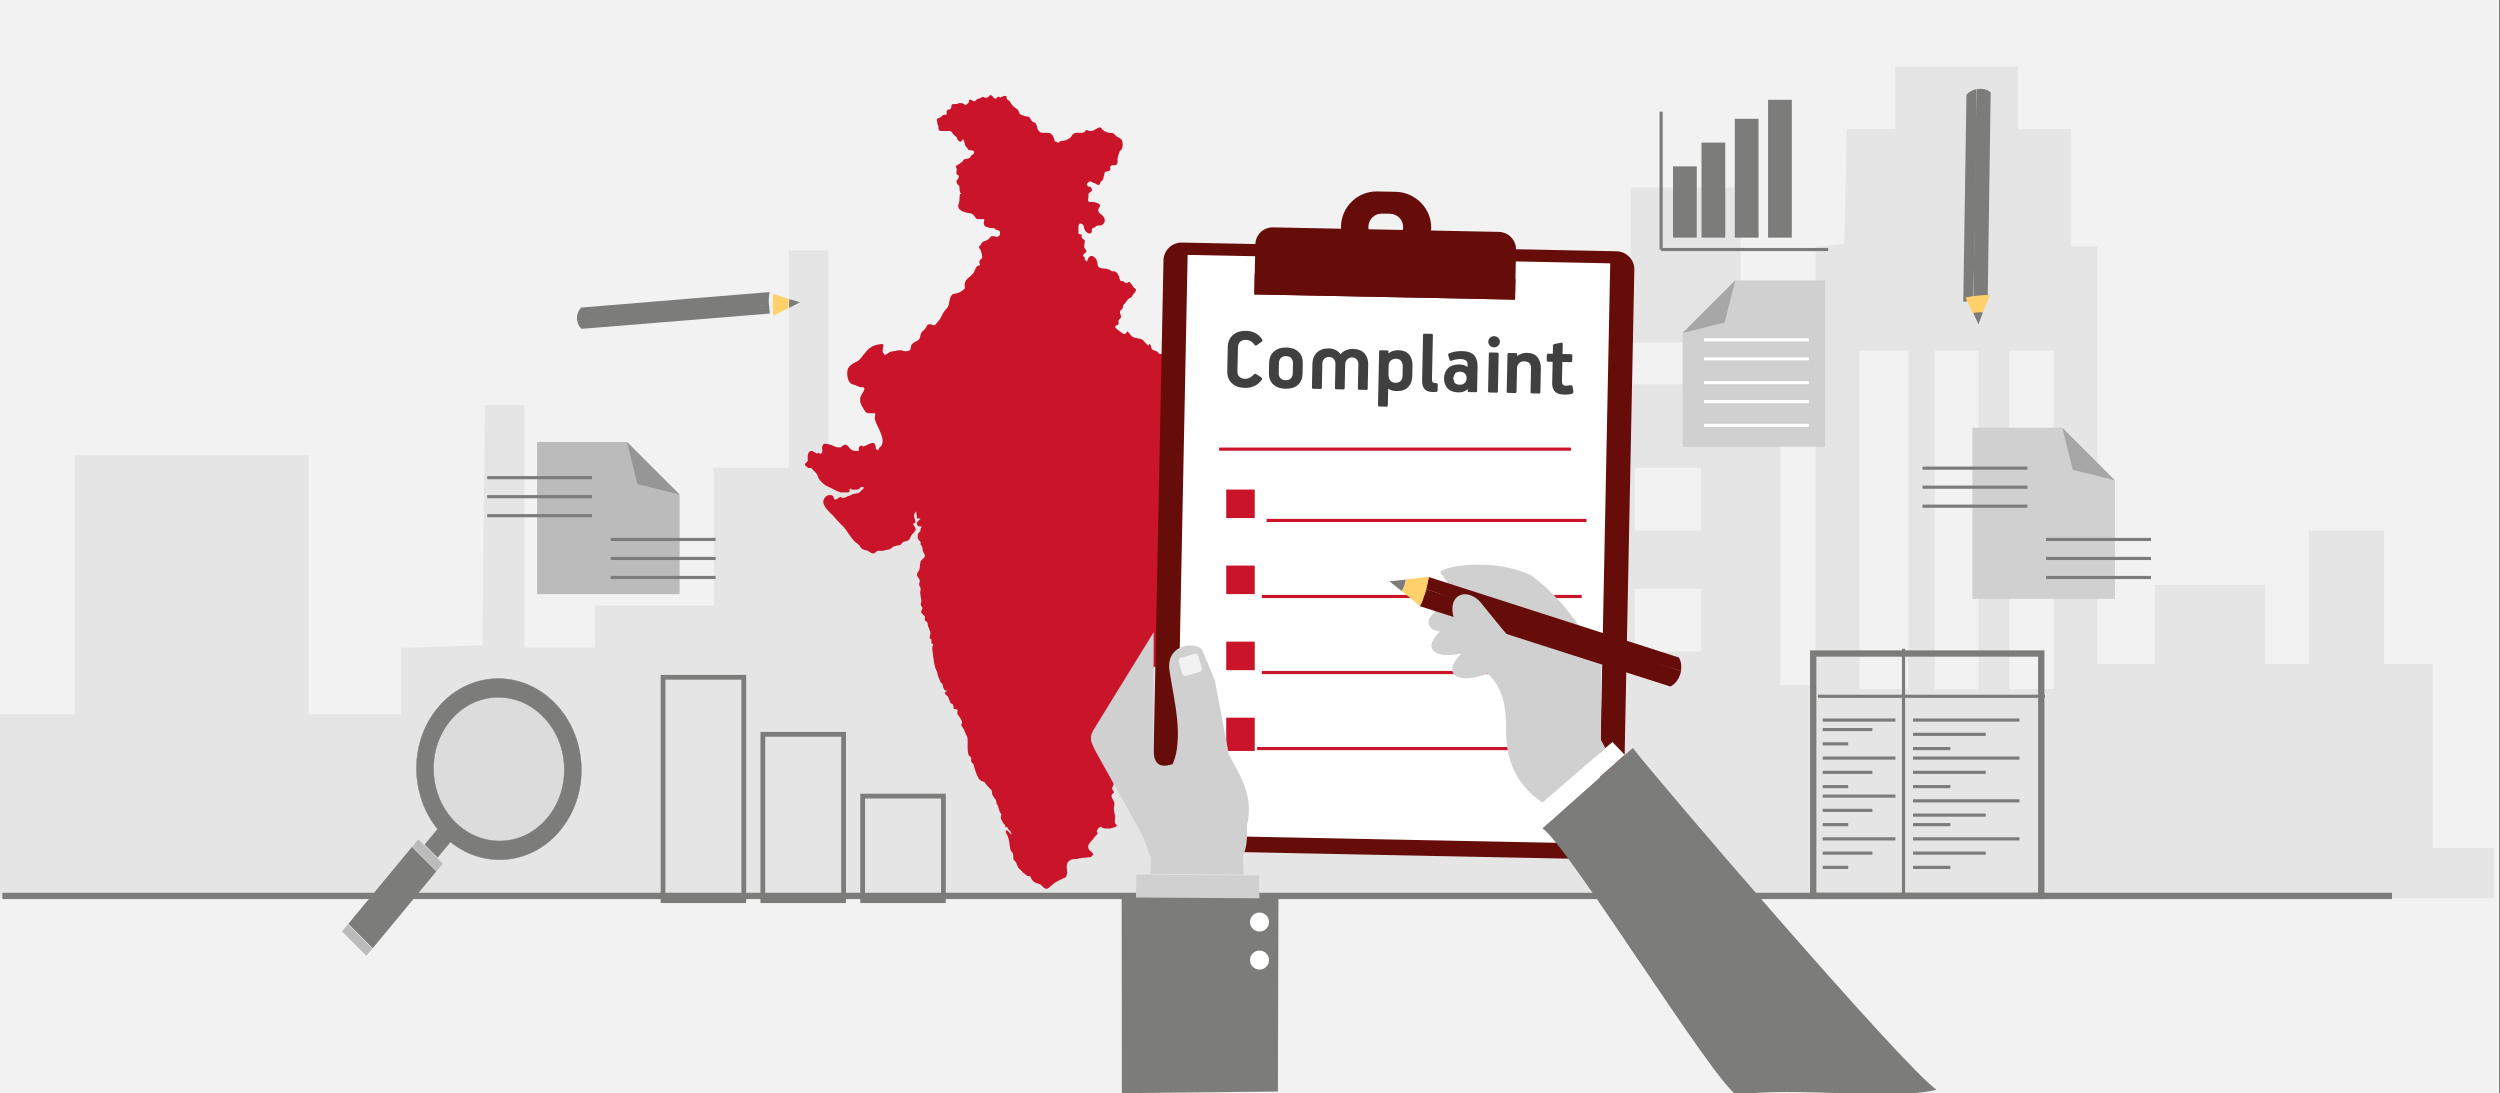
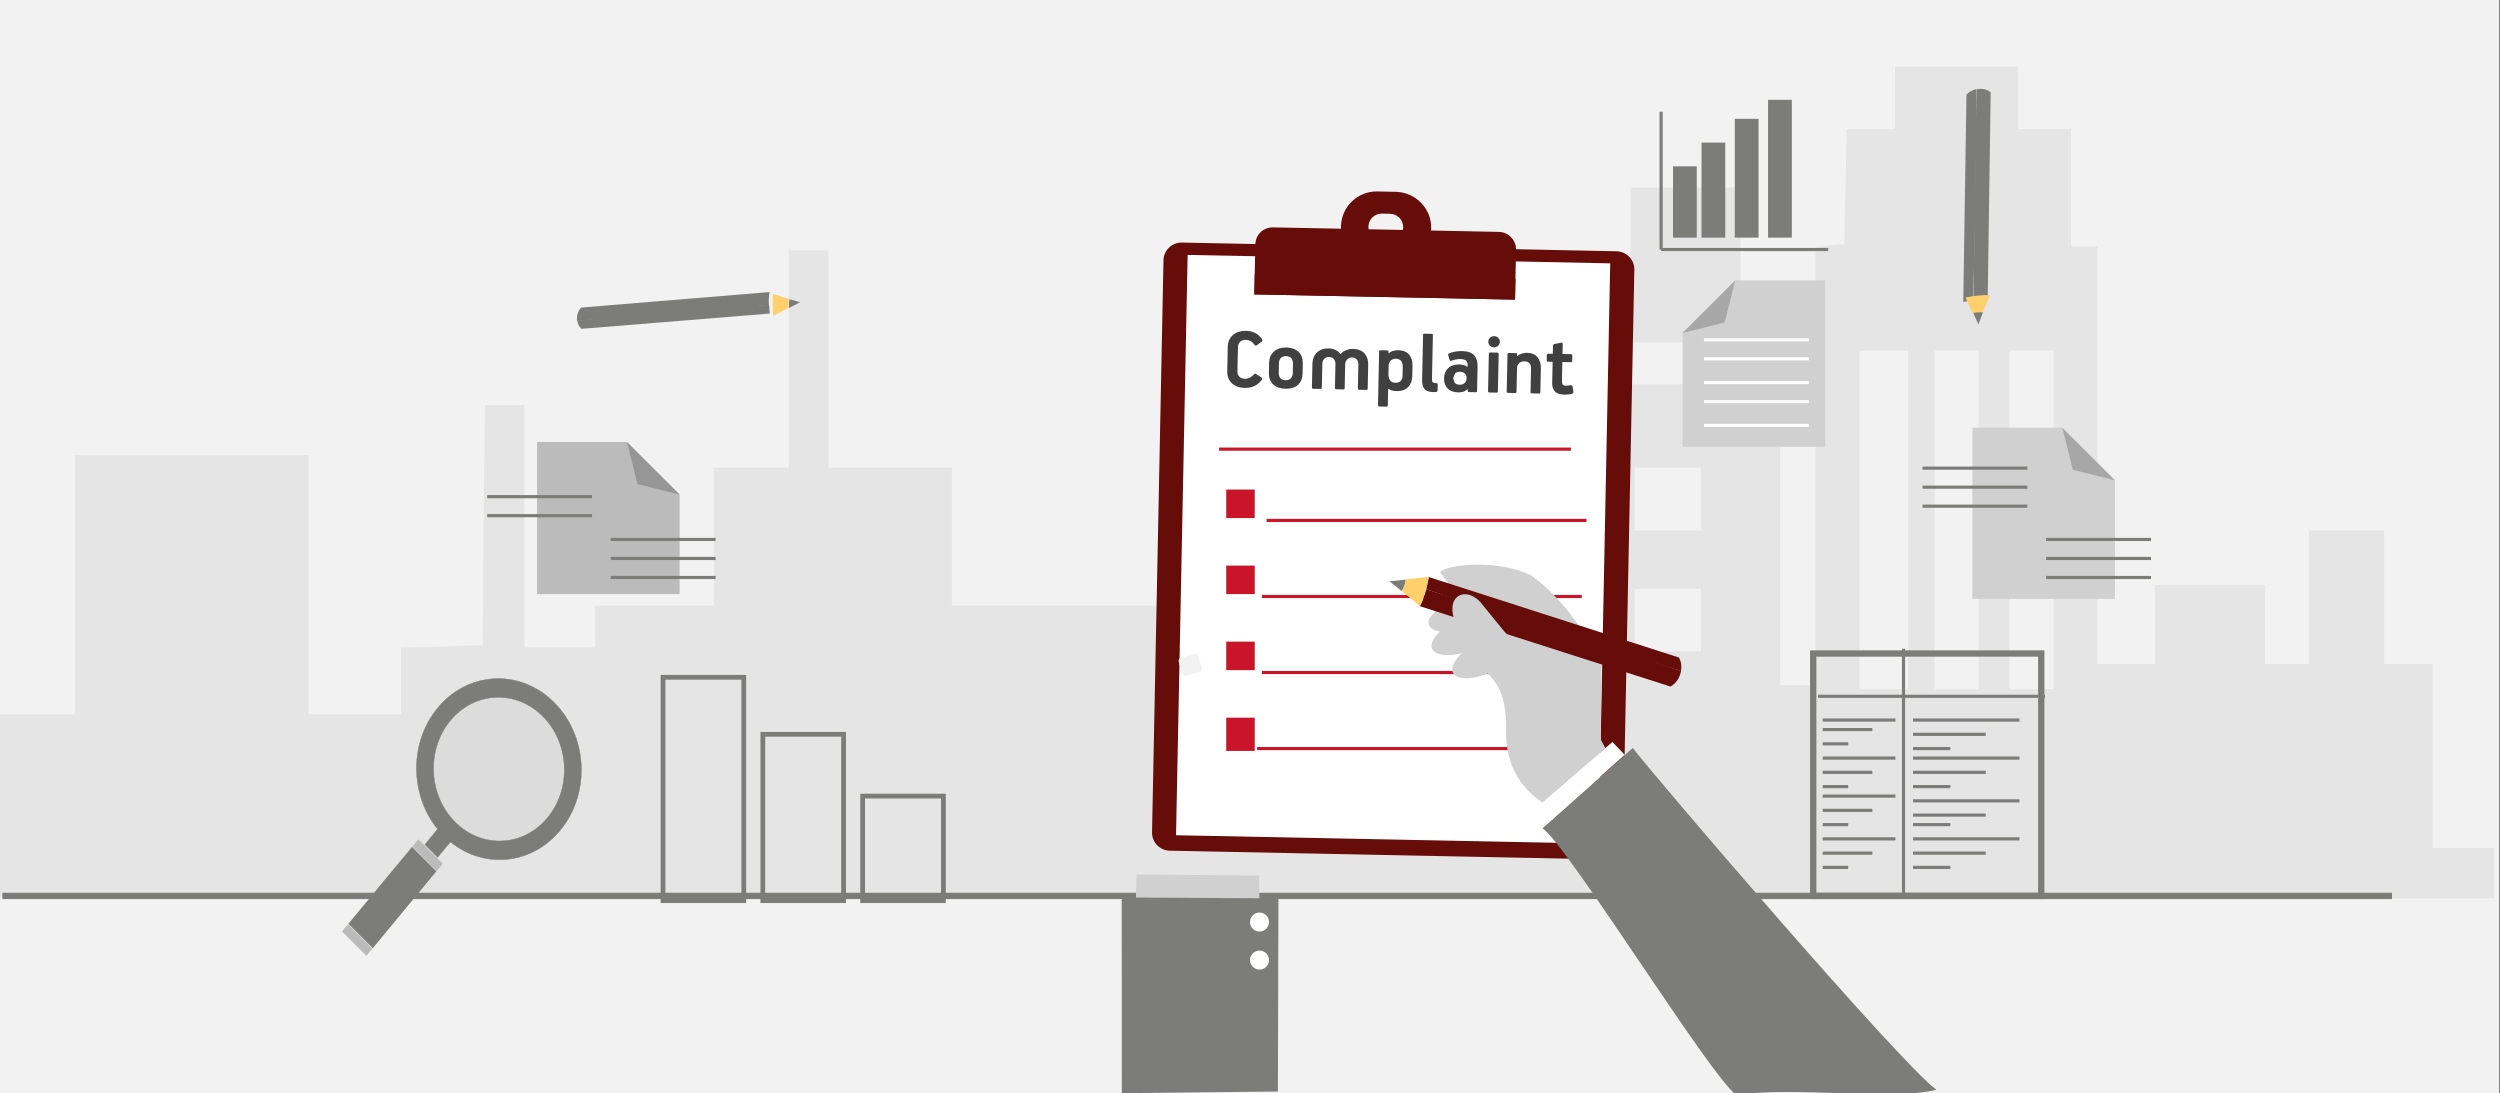
<svg xmlns="http://www.w3.org/2000/svg" width="526" height="230" overflow="hidden">
  <rect width="100%" height="100%" fill="#808080" stroke="none" />
  <defs>
    <clipPath id="clip0">
      <path d="M0 0 526 0 526 230 0 230Z" fill-rule="evenodd" clip-rule="evenodd" />
    </clipPath>
  </defs>
  <g clip-path="url(#clip0)">
    <rect x="0" y="0" width="525.239" height="230" fill="#FFFFFF" transform="scale(1.001 1)" />
    <rect x="0" y="0" width="525.239" height="230" fill="#F2F2F2" transform="scale(1.001 1)" />
    <path d="M0 155.638 0 136.275 7.892 136.275 15.728 136.275 15.728 109.052 15.728 81.776 40.292 81.776 64.856 81.776 64.856 109.052 64.856 136.275 74.582 136.275 84.308 136.275 84.308 129.311 84.308 122.294 92.866 122.03 101.425 121.767 101.647 96.495 101.925 71.224 106.093 71.224 110.205 71.224 110.205 96.706 110.205 122.242 117.653 122.242 125.044 122.242 125.044 117.81 125.044 113.431 137.548 113.431 150.053 113.431 150.053 98.922 150.053 84.414 157.945 84.414 165.781 84.414 165.781 61.569 165.781 38.672 169.949 38.672 174.117 38.672 174.117 61.569 174.117 84.414 187.121 84.414 200.07 84.414 200.07 98.922 200.07 113.431 225.079 113.431 250.088 113.431 250.088 124.879 250.088 136.275 260.258 136.275 270.484 136.275 270.484 101.56 270.484 66.845 322.336 66.845 374.187 66.845 374.187 98.5 374.187 130.155 377.911 130.155 381.634 130.155 381.634 84.044 381.634 37.933 384.635 37.67 387.637 37.353 387.914 25.271 388.137 13.19 393.194 13.19 398.307 13.19 398.307 6.595 398.307 0 411.256 0 424.205 0 424.205 6.595 424.205 13.19 429.763 13.19 435.32 13.19 435.32 25.482 435.32 37.828 438.099 37.828 440.878 37.828 440.878 81.776 440.878 125.724 446.935 125.724 452.937 125.724 452.937 117.388 452.937 109.052 464.497 109.052 476.112 109.052 476.112 117.388 476.112 125.724 480.725 125.724 485.338 125.724 485.338 111.69 485.338 97.603 493.229 97.603 501.121 97.603 501.121 111.69 501.121 125.724 506.178 125.724 511.291 125.724 511.291 145.086 511.291 164.448 517.794 164.448 524.24 164.448 524.24 169.724 524.24 175 262.148 175 0 175 0 155.638ZM401.086 95.387 401.086 59.775 395.973 59.775 390.86 59.775 390.86 95.387 390.86 130.999 395.973 130.999 401.086 130.999 401.086 95.387ZM415.869 95.387 415.869 59.775 411.256 59.775 406.643 59.775 406.643 95.387 406.643 130.999 411.256 130.999 415.869 130.999 415.869 95.387ZM431.652 95.387 431.652 59.775 426.984 59.775 422.371 59.775 422.371 95.387 422.371 130.999 426.984 130.999 431.652 130.999 431.652 95.387ZM301.94 116.491 301.94 109.896 294.993 109.896 288.046 109.896 288.046 116.491 288.046 123.086 294.993 123.086 301.94 123.086 301.94 116.491ZM329.727 116.491 329.727 109.896 322.78 109.896 315.833 109.896 315.833 116.491 315.833 123.086 322.78 123.086 329.727 123.086 329.727 116.491ZM357.515 116.491 357.515 109.896 350.568 109.896 343.621 109.896 343.621 116.491 343.621 123.086 350.568 123.086 357.515 123.086 357.515 116.491ZM301.94 91.008 301.94 84.414 294.993 84.414 288.046 84.414 288.046 91.008 288.046 97.603 294.993 97.603 301.94 97.603 301.94 91.008ZM329.727 91.008 329.727 84.414 322.78 84.414 315.833 84.414 315.833 91.008 315.833 97.603 322.78 97.603 329.727 97.603 329.727 91.008ZM357.515 91.008 357.515 84.414 350.568 84.414 343.621 84.414 343.621 91.008 343.621 97.603 350.568 97.603 357.515 97.603 357.515 91.008ZM279.71 51.44 279.71 44.845 307.053 44.845 334.396 44.845 334.396 51.44 334.396 58.034 307.053 58.034 279.71 58.034 279.71 51.44ZM342.732 41.785 342.732 25.482 354.291 25.482 365.851 25.482 365.851 41.785 365.851 58.034 354.291 58.034 342.732 58.034 342.732 41.785Z" fill="#E5E5E5" fill-rule="evenodd" transform="matrix(1.001 0 -0 1 0 14)" />
    <path d="M0 0 502.272 0" stroke="#7C7C7B" stroke-width="1.331" stroke-miterlimit="8" fill="none" fill-rule="evenodd" transform="matrix(1.001 0 -0 1 0.5 188.5)" />
-     <path d="M39.329 0C39.329 0 39.138 0 39.138 0.189 38.947 0.378 38.756 0.567 38.375 0.567 38.375 0.567 38.375 0.567 38.375 0.567 37.993 0.567 37.993 0.378 37.802 0.378 37.611 0.378 37.611 0.378 37.42 0.567 37.038 0.757 36.465 0.757 36.275 1.135 36.275 1.135 36.084 1.324 35.893 1.324 35.702 1.324 35.32 0.946 35.129 0.946 35.129 0.946 35.129 0.946 35.129 0.946 34.556 0.946 35.129 1.702 34.365 1.891 34.365 1.891 34.365 2.08 34.174 2.08 33.983 2.08 33.792 1.891 33.411 1.702 33.411 1.702 33.22 1.702 33.22 1.702 33.029 1.702 32.838 1.702 32.647 1.702 32.456 1.891 32.265 1.891 31.883 1.891 31.883 1.891 31.883 1.891 31.692 1.891 31.692 1.891 31.502 1.891 31.502 1.891 31.311 1.891 31.12 2.08 31.12 2.459 31.12 2.837 30.929 3.026 30.738 3.026 30.738 3.026 30.547 3.026 30.547 3.026 30.547 3.026 30.547 3.026 30.547 3.026 30.356 3.026 29.974 3.404 30.165 3.783 30.356 4.35 29.592 3.972 29.21 4.35 28.829 4.728 28.829 4.728 28.256 4.917 27.874 4.917 28.256 6.052 28.256 6.241 28.638 6.619 28.065 7.565 29.02 7.565 29.21 7.565 29.21 7.565 29.21 7.565 29.592 7.565 29.974 7.565 30.165 7.565 30.547 7.565 30.738 7.565 30.929 7.565 31.12 7.754 31.311 7.754 31.311 7.943 31.502 8.322 31.883 8.511 32.265 8.889 32.265 9.078 32.456 9.456 32.647 9.646 32.838 9.646 32.838 9.835 33.029 9.835 33.22 9.835 33.411 9.456 33.602 9.267 33.602 9.267 33.602 9.267 33.602 9.267 33.792 9.267 33.983 10.78 34.174 10.78 34.365 10.969 34.556 11.348 34.747 11.537 35.129 11.726 35.511 11.537 35.702 11.726 36.084 11.915 35.893 12.293 35.702 12.482 35.32 12.672 35.32 12.672 35.129 13.05 34.747 13.617 33.792 13.239 33.602 13.806 33.411 14.185 32.074 14.941 32.074 14.941 32.074 15.13 32.265 15.319 32.265 15.698 32.265 16.076 32.074 16.454 32.265 16.643 32.647 17.021 32.838 16.832 32.647 17.4 32.456 17.967 32.074 17.778 32.265 18.345 32.265 18.913 32.838 18.913 32.838 19.291 32.838 19.858 32.838 20.426 33.22 20.804 33.22 20.804 33.22 20.804 33.029 20.804 32.838 20.804 32.838 21.939 32.838 22.128 32.838 22.695 32.265 23.452 32.838 24.019 33.792 24.965 34.938 24.587 35.702 25.154 36.084 25.532 36.275 26.1 36.656 26.1 36.847 26.1 36.847 26.1 36.847 26.1 36.847 26.1 37.229 26.1 37.611 26.1 37.802 26.1 37.993 26.1 37.993 26.1 38.184 26.289 37.802 26.856 37.993 27.234 37.993 27.424 38.375 27.802 38.756 27.802 39.138 27.991 39.52 27.991 39.902 27.991 39.902 27.991 39.902 27.991 39.902 27.991 39.902 27.991 39.902 27.991 39.902 27.991 40.093 27.991 40.284 27.991 40.284 28.18 40.284 28.18 40.475 28.369 40.666 28.369 40.666 28.369 40.666 28.369 40.666 28.369 40.666 28.369 40.666 28.369 40.666 28.369 41.62 28.369 41.62 29.693 40.666 29.882 40.666 29.882 40.666 29.882 40.666 29.882 40.475 29.882 40.284 29.693 40.284 29.693 40.093 29.693 39.902 29.693 39.711 29.693 39.711 29.693 39.711 29.693 39.52 29.693 39.138 30.071 38.947 30.45 38.375 30.639 37.611 30.828 37.611 31.017 37.229 31.584 36.847 31.963 36.847 31.963 37.229 32.53 37.42 32.908 37.611 33.665 37.611 34.043 37.611 34.61 36.847 34.61 37.038 35.367 37.229 35.934 37.229 35.745 36.656 35.934 36.275 36.123 36.084 36.88 35.893 37.258 35.32 38.204 34.174 38.582 33.983 39.528 33.792 39.906 34.174 40.663 33.792 40.852 33.411 41.23 33.029 41.419 32.647 41.608 32.074 41.797 31.502 41.797 31.311 41.986 30.738 42.554 30.738 43.499 30.547 44.256 30.356 44.823 29.974 45.012 29.592 45.58 29.21 46.147 29.02 46.715 28.638 47.282 28.447 47.471 27.874 48.228 27.683 48.417 27.492 48.417 27.492 48.417 27.301 48.417 27.301 48.417 27.11 48.417 26.919 48.228 26.729 48.228 26.729 48.228 26.538 48.228 26.347 48.228 26.156 48.228 25.965 48.606 25.774 48.984 25.583 49.362 25.01 49.741 24.628 50.119 24.628 50.875 24.438 51.254 24.056 51.821 23.483 51.821 23.101 52.199 22.528 52.578 22.719 52.956 22.528 53.523 22.528 53.712 21.956 53.901 21.574 53.901 21.383 53.901 21.001 53.901 20.81 53.712 20.619 53.712 20.237 53.712 20.046 53.712 20.046 53.712 20.046 53.712 19.855 53.712 19.283 53.901 18.519 53.901 18.137 54.091 17.946 54.28 17.374 54.658 17.183 54.658 16.992 54.658 16.992 54.658 16.992 54.469 16.61 54.091 16.61 53.712 16.801 53.145 16.801 52.767 16.992 52.388 16.61 52.388 16.419 52.388 16.419 52.388 16.419 52.388 14.892 52.578 13.937 52.956 12.982 54.28 12.41 54.847 12.219 55.414 11.455 55.982 10.691 56.36 10.119 56.549 9.546 57.306 8.973 58.062 9.164 60.71 10.501 60.899 11.264 61.088 11.646 61.467 12.219 61.467 12.41 61.467 12.41 61.467 12.41 61.467 12.41 61.467 12.41 61.467 12.41 61.467 13.173 61.467 12.791 62.223 12.41 62.791 12.028 63.358 11.837 63.925 12.028 64.682 12.219 65.438 12.791 66.195 13.173 66.762 13.555 66.951 13.746 66.951 13.937 66.951 14.128 66.951 14.319 66.951 14.51 66.951 14.701 66.951 14.701 66.951 14.892 66.951 15.464 66.951 14.892 67.519 15.082 68.275 15.464 69.788 17.374 72.247 16.419 73.76 16.228 74.138 16.037 73.949 15.846 74.516 15.846 74.706 15.846 74.706 15.655 74.706 15.655 74.706 15.655 74.706 15.655 74.706 15.464 74.516 15.464 74.516 15.274 74.516 15.274 74.516 15.274 74.516 15.274 74.516 15.274 74.516 15.274 73.192 14.701 73.192 14.701 73.192 14.701 73.192 14.701 73.192 13.937 73.192 13.364 73.76 12.601 73.949 12.601 73.949 12.601 73.949 12.601 73.949 12.601 73.949 12.41 73.949 12.41 73.76 12.219 73.76 12.219 73.76 12.219 73.76 12.028 73.76 11.837 73.949 11.837 73.949 11.646 74.138 11.646 74.516 11.646 74.895 11.073 74.895 10.691 74.895 10.31 74.706 9.737 74.516 9.546 73.76 8.973 73.571 8.973 73.571 8.782 73.571 8.782 73.571 8.4 73.571 8.209 73.949 7.828 74.138 7.637 74.138 7.637 74.138 7.446 74.138 6.873 74.138 6.3 73.76 5.728 73.571 5.537 73.571 5.155 73.382 4.773 73.382 4.582 73.382 4.582 73.382 4.391 73.382 4.009 73.571 3.818 74.327 4.009 74.516 4.009 74.895 4.009 75.462 3.627 75.462 3.627 75.462 3.437 75.462 3.437 75.462 3.437 75.273 3.246 75.273 3.246 75.273 3.055 75.273 3.055 75.273 3.055 75.273 3.055 75.462 2.864 75.462 2.864 75.462 2.864 75.462 2.864 75.462 2.673 75.273 2.482 75.273 2.291 75.084 1.909 74.895 1.909 74.895 1.909 74.895 1.718 74.895 0.764 74.895 0.955 76.408 0.955 76.975 0.764 77.353 0 77.543 0.573 78.11 0.764 78.11 0.955 78.488 1.146 78.488 1.146 78.488 1.146 78.488 1.146 78.488 1.336 78.488 1.336 78.488 1.336 78.488 1.336 78.488 1.527 78.488 1.527 78.488 1.527 78.488 1.527 78.488 1.718 78.488 2.1 79.055 2.864 79.434 3.055 80.19 3.246 80.947 4.2 81.892 4.964 82.271 5.918 82.649 6.682 83.216 7.828 83.594 8.019 83.594 8.209 83.594 8.4 83.594 8.591 83.594 8.591 83.594 8.782 83.594 8.973 83.594 8.973 83.594 9.164 83.594 9.164 83.594 9.355 83.594 9.355 83.594 9.355 83.594 9.355 83.594 9.355 83.594 9.737 83.594 9.737 83.405 9.737 83.216 9.737 83.027 9.737 82.838 9.928 82.838 10.119 82.838 10.119 83.027 10.31 83.027 10.501 83.027 10.691 83.027 10.882 83.027 11.264 83.027 11.455 83.027 11.837 82.838 11.837 82.649 12.028 82.46 12.41 82.46 12.41 82.46 12.601 82.46 12.791 82.649 12.791 82.649 11.837 83.594 11.837 83.594 11.264 83.973 10.882 83.784 10.31 83.973 9.928 84.351 9.164 84.351 8.782 84.729 8.782 84.729 8.591 84.729 8.591 84.729 8.4 84.729 8.209 84.729 8.209 84.729 8.019 84.729 7.828 84.54 7.828 84.54 7.637 84.54 7.637 84.729 7.446 84.729 7.446 84.729 7.064 85.108 6.682 85.108 6.682 85.108 6.491 85.108 6.491 84.918 6.3 84.54 6.3 84.162 5.728 84.162 5.728 84.162 5.728 84.162 5.537 84.162 4.773 84.162 4.2 84.918 4.2 85.675 4.391 86.81 5.537 87.755 6.3 88.512 7.064 89.457 7.828 90.214 8.591 90.971 9.355 91.916 9.928 93.051 10.882 93.997 11.264 94.375 11.837 94.564 12.028 95.131 12.41 95.699 12.982 95.699 13.555 95.888 13.937 96.077 14.319 96.455 14.701 96.455 14.892 96.455 14.892 96.455 15.082 96.266 15.274 96.266 15.464 95.888 15.655 95.888 15.655 95.888 15.655 95.888 15.655 95.888 16.037 95.888 16.037 95.888 16.228 95.888 16.419 95.888 16.61 95.888 16.801 95.888 17.183 95.699 17.946 95.699 18.328 95.51 18.901 94.942 19.092 94.942 19.855 94.753 20.428 94.753 20.619 94.564 20.81 94.186 21.192 93.808 21.956 93.997 22.337 93.429 22.528 93.24 22.528 92.862 22.719 92.673 22.91 92.294 23.292 92.105 23.483 91.727 23.865 91.349 23.483 90.781 23.101 90.403 23.101 90.214 23.292 90.025 23.483 90.025 23.674 89.836 23.483 89.457 23.483 89.268 23.101 88.512 23.292 87.945 23.865 87.566 23.674 87.566 23.865 88.512 23.865 88.512 23.865 89.079 23.865 89.079 24.056 89.079 24.056 89.079 24.247 89.079 24.247 89.079 24.247 89.079 24.438 89.079 24.438 89.079 24.438 89.079 24.628 89.079 24.628 89.079 24.819 89.079 23.865 89.836 23.865 90.025 23.865 90.781 24.438 90.781 25.01 90.781 25.01 90.781 25.01 90.781 25.01 90.781 24.819 90.781 24.628 91.349 24.628 91.538 24.628 91.916 24.628 91.727 24.438 91.916 24.056 92.294 24.056 92.673 24.056 93.051 24.056 93.618 24.438 93.618 24.628 93.997 24.819 94.375 24.438 94.375 24.819 94.753 25.201 95.32 25.01 95.699 25.201 96.077 25.392 96.455 25.583 96.644 25.583 97.023 25.392 97.59 24.628 97.779 24.628 98.347 24.438 99.103 24.628 99.86 24.056 100.427 23.483 101.373 24.819 101.751 24.438 102.507 24.247 103.075 24.438 103.264 24.628 103.642 24.819 104.02 24.438 104.588 24.628 104.966 24.628 105.533 24.819 105.912 24.819 106.479 24.819 107.046 24.438 107.046 25.01 107.803 25.201 107.992 24.819 108.37 24.819 108.559 24.628 108.938 25.201 109.316 25.392 109.505 25.774 109.694 25.392 110.072 25.583 110.451 25.774 110.829 26.156 110.829 26.156 111.207 26.156 111.964 26.729 112.531 26.729 113.288 26.729 113.477 26.538 114.233 26.538 114.233 27.11 114.612 26.919 114.612 26.919 115.368 27.11 115.368 27.11 115.368 27.301 115.557 27.301 115.746 27.11 116.125 27.11 116.314 27.11 116.881 27.301 117.448 27.301 118.016 27.492 119.151 27.492 120.096 28.065 121.231 28.256 121.609 28.256 122.177 28.447 122.555 28.638 122.744 28.829 123.69 29.02 123.69 29.401 123.879 29.401 124.446 29.401 124.635 29.592 124.824 29.592 125.203 29.783 125.203 29.783 125.392 30.165 125.203 30.356 125.392 30.356 125.392 30.356 125.392 30.356 125.392 29.974 125.392 29.401 125.77 30.165 126.337 30.738 126.716 30.547 127.472 31.12 128.04 31.311 128.229 31.502 128.04 31.502 128.418 31.692 128.607 31.502 129.174 31.692 129.174 31.883 129.174 32.456 129.174 32.456 129.553 32.456 129.931 32.265 129.931 32.456 130.309 32.838 130.877 33.22 131.255 33.411 132.011 33.411 132.2 33.22 132.39 33.22 132.39 33.22 132.768 33.411 132.957 33.602 133.146 33.792 133.524 33.983 133.903 34.174 134.47 34.365 134.848 34.556 135.037 34.556 135.605 34.556 135.983 34.556 136.55 34.556 137.118 34.556 137.685 34.556 138.253 34.747 138.82 34.747 139.009 35.129 139.198 35.32 139.387 35.32 139.766 35.129 140.144 35.511 140.522 35.702 140.522 35.893 141.089 35.893 141.279 36.084 141.846 36.275 142.602 36.656 143.359 36.847 143.737 36.847 143.926 37.229 144.115 37.42 144.494 37.993 144.305 38.184 144.683 38.566 145.25 38.947 145.629 39.52 146.196 39.711 146.385 39.711 146.952 39.711 147.142 40.093 147.709 40.093 147.898 40.475 148.276 40.666 148.655 40.475 149.033 40.856 149.411 41.047 149.789 41.047 150.168 41.238 150.546 41.238 150.924 41.429 150.924 41.62 151.302 41.62 151.681 41.429 152.059 41.62 152.437 41.811 152.626 42.002 153.194 42.193 153.383 42.575 153.572 42.384 154.139 42.575 154.139 42.575 154.139 42.575 154.139 42.575 154.139 42.575 154.139 42.766 153.95 42.766 153.95 42.766 153.95 42.766 153.95 42.766 153.95 42.957 153.95 42.957 154.328 43.148 154.518 43.148 154.518 43.148 154.518 43.148 154.518 43.148 154.518 43.338 154.707 43.529 154.896 43.72 155.274 43.911 155.463 43.72 155.463 43.72 155.463 43.72 155.463 43.72 155.463 43.338 155.463 43.148 154.707 42.766 154.707 42.766 154.707 42.766 154.707 42.766 154.707 42.384 154.707 42.766 155.652 42.957 155.841 43.338 156.787 43.338 157.733 43.529 158.678 43.72 159.246 44.102 159.435 44.102 159.813 44.293 160.38 43.911 160.759 44.484 161.137 44.866 161.515 44.866 161.894 45.057 162.272 45.248 162.839 45.82 163.028 46.202 163.596 46.584 163.785 46.966 164.352 47.348 164.352 47.348 164.352 47.348 164.352 47.539 164.352 47.539 164.352 47.539 164.352 47.539 164.352 47.92 164.352 47.73 164.73 48.111 165.109 48.684 166.054 49.639 165.676 50.212 166.433 50.593 166.811 50.784 167 51.166 167 51.548 167 51.93 166.433 52.502 166.054 53.075 165.487 54.03 165.109 54.794 164.73 55.557 164.73 55.557 163.217 55.366 162.65 55.366 162.461 55.366 161.894 55.557 161.515 55.557 161.326 56.321 160.759 56.703 160.759 56.703 160.759 56.703 160.759 56.703 160.759 56.894 160.759 57.085 160.759 57.276 160.759 57.657 160.759 57.848 160.57 58.23 160.57 58.803 160.38 59.185 160.57 59.757 160.38 59.948 160.38 60.712 160.38 60.712 160.002 60.903 160.002 61.094 159.813 60.903 159.624 60.712 159.435 60.712 159.246 60.33 159.057 59.376 158.111 60.139 157.354 60.903 156.598 61.094 156.22 61.476 155.841 61.858 155.463 62.048 155.463 61.476 154.896 61.858 154.518 62.048 154.328 62.239 153.95 62.621 153.95 62.621 153.95 62.812 154.139 62.812 154.139 63.194 154.328 63.576 154.328 63.958 154.328 64.148 154.328 64.34 154.328 64.53 154.328 64.912 154.139 65.676 154.139 65.867 153.761 66.058 153.572 65.867 153.572 65.676 153.383 65.485 153.194 65.485 152.815 65.485 152.626 65.485 152.248 65.676 151.681 65.485 151.302 65.294 150.735 65.294 150.168 65.294 149.789 65.485 149.222 65.485 148.844 65.103 148.276 64.912 147.898 64.53 147.331 65.103 146.952 65.676 146.574 64.912 146.385 64.912 145.818 65.103 145.439 65.294 145.061 65.294 144.494 65.485 143.926 65.485 143.926 66.058 143.359 66.249 143.359 67.203 142.413 67.203 142.224 67.203 142.035 66.44 141.657 66.44 141.279 66.44 141.279 67.394 140.9 67.585 140.711 67.967 140.333 68.158 139.766 68.349 139.387 68.731 138.82 68.54 138.253 68.54 137.685 68.349 137.118 68.158 136.55 67.776 136.361 67.394 136.172 66.821 135.983 67.012 135.605 67.012 135.605 67.012 135.416 67.203 135.416 67.394 135.416 67.585 135.605 67.776 135.794 67.967 135.794 67.967 135.983 68.158 135.983 68.158 135.983 68.158 135.794 68.158 135.416 67.967 134.659 67.585 134.092 67.394 133.335 67.203 132.957 66.63 132.39 67.012 132.011 67.394 131.633 67.776 131.444 67.585 130.877 67.394 129.931 67.012 129.174 66.821 128.229 66.44 127.094 66.821 126.527 67.394 125.77 67.585 125.581 67.967 124.824 67.967 124.446 67.967 124.257 68.54 123.879 68.731 123.879 69.112 123.69 69.303 123.69 69.685 123.501 69.876 123.501 69.876 123.501 69.876 123.501 70.449 123.501 70.449 124.068 70.831 124.446 71.022 124.446 71.022 124.446 71.022 124.446 71.594 124.446 72.358 123.311 72.549 122.933 72.74 122.555 72.74 122.177 73.122 122.177 73.313 121.988 73.504 120.664 73.504 120.474 73.695 120.285 73.885 120.285 74.076 120.285 74.267 120.285 74.649 120.474 74.84 120.474 75.031 120.853 75.413 120.853 75.604 120.853 75.795 120.853 75.986 120.853 76.367 120.853 76.749 120.664 77.322 120.285 77.895 120.096 78.658 119.718 78.849 119.529 79.422 119.151 79.804 118.961 79.613 117.827 79.613 117.448 79.613 117.259 79.231 117.07 79.231 116.692 79.04 116.125 79.613 116.314 79.995 116.125 80.186 115.935 80.567 115.746 80.758 115.557 81.14 115.368 81.331 114.99 81.522 114.801 82.095 114.612 82.859 114.612 83.431 114.233 84.004 113.855 84.959 113.288 85.15 112.531 85.15 111.585 85.341 111.018 86.104 110.64 86.868 110.072 87.822 110.072 88.586 109.505 89.35 108.938 89.732 107.992 90.304 107.236 90.495 106.857 90.877 106.479 91.259 106.29 91.45 106.101 91.832 105.912 91.832 105.344 91.641 104.588 92.595 104.588 92.977 103.642 93.168 103.264 93.741 103.075 94.314 102.696 94.314 102.507 94.695 102.507 94.695 102.318 94.695 102.318 95.077 101.562 95.077 101.562 95.268 101.562 95.459 101.751 95.65 101.751 95.65 101.751 95.65 101.751 95.65 101.751 96.032 101.751 96.223 101.562 96.414 101.562 96.796 101.373 97.177 100.994 97.559 100.805 98.514 100.427 99.85 100.049 100.614 99.292 101.378 98.347 102.714 97.779 102.523 96.266 102.332 96.077 102.905 95.699 103.096 95.51 103.478 95.131 103.669 94.375 103.478 93.808 103.478 93.24 102.905 93.051 102.523 92.673 102.332 92.105 102.905 91.538 103.287 91.349 103.669 90.781 104.432 91.16 104.814 90.592 105.196 90.403 105.96 90.403 106.341 90.403 106.723 90.214 107.296 90.403 107.296 89.836 107.487 89.457 107.487 89.457 108.06 89.268 108.251 89.079 108.06 88.134 108.251 88.134 108.632 88.134 108.442 89.079 108.632 89.268 108.632 89.268 108.632 89.268 108.632 89.268 109.014 89.268 109.778 89.079 109.969 89.079 110.542 89.079 110.733 88.89 110.924 88.323 110.924 88.323 111.114 88.323 111.114 88.323 111.305 88.323 111.496 88.323 111.878 88.323 112.069 88.512 112.26 88.512 112.451 88.512 112.833 88.512 113.024 88.512 113.215 88.134 113.596 87.188 113.405 86.431 112.833 85.675 112.833 85.486 112.642 84.918 112.642 84.54 112.451 84.162 112.451 83.973 112.26 83.594 111.878 83.027 112.26 82.649 112.26 82.271 112.069 81.514 111.878 81.325 112.451 80.758 112.642 80.379 112.26 79.812 111.687 79.623 111.305 79.434 111.114 79.623 111.305 79.055 111.305 78.299 111.114 77.921 110.542 77.732 109.969 77.353 109.969 76.786 110.351 76.408 110.924 75.84 110.733 75.651 110.733 75.084 110.733 74.706 110.924 74.138 110.733 73.571 110.542 73.382 110.351 73.192 109.969 73.192 109.778 73.192 109.587 73.192 109.396 73.192 109.205 73.192 109.205 73.192 109.014 73.192 108.632 73.192 108.442 73.192 108.442 73.192 107.869 72.814 106.914 71.301 108.06 71.112 108.632 71.112 108.823 70.545 108.823 69.977 108.823 69.41 109.014 69.599 109.587 69.221 109.969 68.843 112.069 69.41 111.687 68.086 111.496 67.519 111.687 67.33 110.924 67.14 110.351 66.951 110.733 66.195 110.351 66.006 110.16 66.006 110.16 66.006 110.16 66.006 109.969 66.006 109.778 66.195 109.778 66.195 109.587 66.195 109.396 66.195 109.205 66.195 109.205 66.195 109.014 66.195 109.014 66.195 108.823 65.627 108.251 65.627 108.06 65.249 107.869 64.871 107.678 64.871 107.296 64.871 106.914 64.682 107.296 63.925 107.487 63.736 107.487 62.98 108.06 62.98 108.442 62.412 108.442 62.412 108.442 62.412 108.632 62.412 108.823 62.412 109.014 63.169 109.205 63.358 109.396 63.547 109.778 63.925 110.16 63.925 110.16 63.925 110.351 63.925 110.351 63.736 110.733 63.547 110.351 62.98 110.733 62.791 110.733 62.791 110.733 62.791 110.924 62.791 111.305 62.791 111.878 63.358 112.069 63.736 112.451 63.925 112.642 63.925 113.024 64.114 113.215 64.303 113.405 64.303 113.596 64.303 113.787 64.303 114.169 64.114 114.551 63.736 114.742 63.736 114.742 63.736 114.742 63.736 115.124 63.736 114.933 64.303 114.742 64.682 114.551 65.06 114.742 65.438 115.124 65.817 115.315 65.817 114.742 67.14 114.742 67.33 114.742 67.897 115.124 68.086 115.506 68.275 116.078 68.275 116.651 68.464 117.033 68.464 117.606 68.653 117.987 68.653 118.56 68.843 118.56 68.843 118.751 68.843 118.942 68.843 119.133 68.843 119.324 68.653 119.515 68.653 119.897 68.464 120.088 68.464 120.279 68.464 120.469 68.464 120.469 68.464 120.469 68.464 120.851 68.464 120.851 68.464 121.042 68.464 121.424 68.464 121.806 68.275 122.188 68.275 122.379 68.275 122.379 68.275 122.57 68.275 122.76 68.275 122.951 68.275 123.142 68.275 123.333 68.464 123.524 68.464 123.715 68.464 123.906 68.464 123.906 68.464 124.097 68.464 124.097 68.464 124.288 68.464 124.288 68.464 124.479 68.464 124.67 68.464 124.67 68.464 124.861 68.464 125.051 68.464 125.242 68.464 125.433 68.464 125.624 68.464 125.815 68.275 126.006 68.275 126.388 68.086 126.77 68.086 126.961 68.086 127.342 68.275 127.533 68.464 127.533 68.653 127.342 68.843 127.152 68.843 127.152 69.221 127.342 69.41 127.342 69.599 127.342 69.788 127.342 69.977 127.152 70.166 127.152 70.356 127.152 70.734 127.152 70.923 126.961 71.112 126.77 71.301 126.579 71.301 126.006 71.301 126.197 72.058 126.197 72.436 126.006 72.436 125.815 72.436 125.815 72.436 125.051 72.436 124.479 73.192 123.715 73.571 122.76 73.949 122.57 75.084 122.379 76.029 122.379 77.353 123.524 78.11 123.333 79.245 123.333 79.434 123.142 80.758 123.524 80.758 123.715 80.758 123.715 80.758 123.715 80.569 124.097 80.379 124.288 80.758 124.67 80.19 124.288 80.758 125.051 81.136 125.624 81.136 125.815 81.136 125.815 81.136 126.006 81.136 126.197 80.947 126.579 80.758 126.77 80.569 126.961 80.19 126.77 79.812 126.77 79.434 126.77 79.055 126.77 78.677 126.961 78.299 127.152 77.921 127.342 77.732 127.342 77.353 127.342 77.164 127.342 76.975 127.533 76.597 127.724 76.408 127.724 76.408 127.724 76.408 127.915 76.408 127.915 76.786 128.106 76.786 128.87 77.164 128.488 77.543 128.488 78.11 128.488 78.677 129.061 78.866 129.252 79.245 129.443 79.434 129.252 80.19 129.061 80.569 128.679 81.136 129.252 81.325 129.633 81.703 130.015 82.271 129.824 82.649 129.824 83.216 129.824 83.594 130.206 83.594 130.206 83.973 130.206 84.162 130.015 84.351 130.015 84.729 130.015 85.108 130.397 85.486 130.588 86.053 130.588 86.621 130.397 86.999 130.779 87.377 130.97 87.566 130.97 87.566 131.161 87.566 131.352 87.566 131.543 87.188 131.734 86.999 131.734 86.999 131.734 86.999 131.734 86.999 131.734 86.999 132.688 87.377 132.688 87.377 132.688 87.377 132.879 87.377 132.879 87.377 133.261 87.377 133.261 86.621 133.452 86.431 133.643 86.053 133.834 85.675 134.025 85.297 134.406 84.729 133.834 84.351 134.025 83.784 134.025 82.838 133.643 81.892 133.452 80.947 133.452 80.569 133.261 80.001 134.025 80.001 134.788 79.812 134.788 79.434 134.979 78.866 134.979 78.299 134.406 77.921 134.597 77.353 134.597 76.786 134.979 76.786 134.979 76.029 134.788 75.462 134.406 74.895 134.788 74.327 134.979 74.138 134.979 73.949 135.17 73.949 135.361 73.949 135.361 74.138 135.552 74.138 135.743 74.327 135.934 74.516 136.125 74.516 136.125 74.516 136.125 74.516 136.125 74.516 136.316 74.516 136.316 74.138 136.507 74.138 136.507 74.138 136.697 74.138 136.697 74.138 136.888 74.138 137.079 74.327 137.27 74.327 137.461 74.327 137.461 74.327 137.461 74.327 137.843 74.327 138.416 74.138 138.607 73.76 138.798 73.382 138.416 73.192 138.416 72.814 138.607 72.436 138.607 71.49 138.798 71.112 138.989 70.923 139.37 70.923 139.561 70.734 139.561 70.545 139.561 70.166 139.561 69.788 139.752 69.41 140.325 69.032 140.325 68.464 140.516 67.897 140.325 67.33 140.516 66.762 140.516 66.573 139.752 66.384 139.561 65.817 139.561 65.438 140.516 64.871 140.707 64.682 141.089 64.303 141.28 63.736 141.47 63.169 141.852 62.791 141.661 62.034 141.852 61.467 142.043 60.71 141.852 60.143 141.661 59.575 141.47 59.008 141.089 58.441 141.661 58.062 142.043 57.684 142.425 57.873 142.807 57.684 143.189 57.306 143.571 56.928 143.761 56.36 143.952 55.793 144.334 55.604 144.716 55.036 145.098 54.658 145.289 54.091 145.671 53.712 146.052 53.523 146.434 53.523 146.816 53.145 146.816 53.145 147.007 53.145 147.198 53.145 147.198 53.145 147.198 53.145 147.198 53.145 147.389 53.145 147.389 53.145 147.389 53.145 147.58 53.145 147.58 53.145 147.771 52.956 148.153 52.956 148.344 52.767 148.534 52.767 148.725 52.767 148.725 52.767 148.916 53.145 149.298 53.523 149.68 53.712 150.253 53.901 150.444 53.901 150.444 53.901 150.635 53.901 150.825 53.901 151.016 53.712 151.016 53.145 151.016 52.388 149.68 52.199 149.489 51.254 149.298 50.497 149.68 50.497 150.062 50.308 150.444 49.93 150.825 49.551 151.207 49.173 151.589 48.795 151.78 48.606 151.398 48.038 151.207 47.849 151.016 47.849 151.016 47.66 150.825 47.282 151.398 47.093 151.207 46.904 151.207 46.715 150.444 46.715 150.253 46.526 150.062 46.526 149.871 46.526 149.68 46.526 149.489 46.526 149.298 46.526 149.107 46.526 148.916 46.715 148.916 46.715 148.916 46.715 148.534 46.715 148.153 46.147 147.771 45.958 147.771 45.958 147.58 45.958 147.58 45.958 147.198 45.958 146.625 46.336 146.243 46.526 146.243 46.526 146.052 46.526 146.052 46.526 145.671 46.526 146.052 45.958 146.243 45.958 146.625 45.58 147.007 45.202 147.198 44.823 147.389 44.445 147.58 44.067 147.007 43.878 146.434 43.878 146.625 43.31 146.625 42.932 146.625 42.743 146.434 42.743 146.052 42.743 145.862 42.743 145.671 42.743 145.671 42.932 145.671 43.31 145.671 43.31 145.48 43.499 145.48 43.499 145.289 43.499 145.289 43.499 145.098 43.499 144.907 43.499 145.098 43.31 145.098 42.743 145.289 42.743 145.671 42.175 146.052 41.797 145.862 41.23 145.289 41.23 144.907 41.23 145.098 41.23 144.716 40.852 144.525 40.473 144.334 40.473 144.143 40.473 143.952 40.473 143.571 40.663 143.38 40.852 142.998 41.23 142.425 41.608 142.043 41.986 141.852 42.175 141.661 43.121 141.28 43.121 141.28 43.121 141.089 43.121 141.089 43.121 140.516 43.121 140.325 42.932 139.943 42.743 139.752 42.743 139.561 42.743 139.561 42.743 139.37 42.743 139.37 42.743 139.37 42.743 139.37 42.743 139.179 42.743 139.179 42.743 138.989 42.743 138.798 42.743 138.607 42.554 138.416 42.365 137.652 42.365 137.652 41.986 137.652 41.797 137.652 41.608 137.652 41.608 137.461 41.608 137.079 42.175 136.888 42.365 136.697 42.743 136.125 42.932 135.743 43.121 135.552 43.499 135.552 44.067 135.361 44.256 134.979 44.823 134.597 45.202 134.406 45.58 134.216 45.958 133.452 45.958 133.07 45.958 132.879 46.147 132.688 46.336 132.497 46.336 132.497 46.336 132.497 46.336 132.497 46.336 132.306 46.336 131.925 46.147 131.734 46.147 131.543 46.147 131.352 46.336 131.352 46.336 130.97 46.526 130.779 47.093 130.779 47.471 130.588 47.66 130.97 48.228 130.588 48.417 130.397 48.606 129.824 48.417 129.443 48.606 129.252 48.795 128.87 49.173 128.679 49.362 128.488 49.741 128.106 49.741 128.106 50.119 127.915 50.497 128.488 50.875 128.297 51.065 127.915 51.254 127.724 51.632 127.342 51.821 127.342 51.821 127.152 51.821 127.152 51.821 127.152 51.821 126.961 51.632 126.961 51.632 126.77 51.632 126.77 51.632 126.579 51.632 126.579 51.632 126.579 51.632 126.579 51.632 126.006 51.632 124.861 52.01 124.479 52.388 124.479 52.388 124.288 52.388 124.288 52.388 124.097 52.388 123.906 52.199 123.715 52.01 123.524 51.821 123.333 51.632 123.142 51.632 122.951 51.632 122.951 51.821 122.76 51.821 122.57 52.01 122.951 52.578 122.76 52.956 122.76 53.334 123.142 53.712 123.142 54.091 123.142 54.28 124.861 54.469 125.051 54.469 125.433 54.658 126.006 54.847 125.624 55.225 125.433 55.793 125.624 56.171 125.433 56.738 125.433 57.117 125.242 57.117 125.051 57.117 125.051 57.117 124.861 57.117 124.861 57.117 124.67 57.117 124.67 57.117 124.67 57.117 124.288 57.117 124.097 57.117 123.906 57.495 123.906 57.495 123.715 57.495 123.524 57.495 123.524 57.495 123.333 57.495 123.333 57.495 123.333 57.495 123.333 57.495 123.142 57.495 123.142 57.495 122.951 57.495 122.76 57.684 122.57 57.873 122.379 57.873 121.997 57.873 121.997 57.873 121.806 57.873 121.806 57.873 121.615 57.873 121.615 57.873 121.424 57.873 121.424 57.873 121.424 57.873 121.424 57.873 120.66 57.873 119.897 58.251 119.324 58.251 118.942 58.251 118.751 58.251 118.369 58.062 117.987 57.684 117.797 57.684 117.415 57.684 117.224 57.684 116.842 57.873 116.46 58.062 116.269 58.251 116.078 58.441 115.887 58.441 115.887 58.441 115.887 58.441 115.887 58.441 115.696 58.441 115.506 58.441 115.315 58.441 115.124 58.441 115.124 58.441 114.933 58.441 114.933 58.63 114.933 59.008 114.742 59.008 114.742 59.008 114.551 59.008 114.551 59.008 114.36 58.819 114.169 58.63 114.169 58.63 114.169 58.63 114.169 58.63 114.169 58.63 113.978 58.441 113.978 58.441 113.787 58.441 113.787 58.441 113.787 58.441 113.787 58.441 113.787 58.441 113.596 58.441 113.596 58.441 113.596 58.441 113.405 58.441 113.215 58.441 113.215 58.251 113.215 58.251 113.024 58.062 113.024 58.062 112.833 58.062 112.833 58.062 112.642 58.062 112.451 58.062 112.26 58.251 112.069 58.441 111.878 58.63 111.878 58.63 111.878 58.63 111.878 58.63 111.878 58.63 111.496 58.441 111.114 57.873 110.733 57.684 110.351 57.495 110.16 57.117 109.969 56.738 109.778 56.549 110.542 55.982 110.351 55.604 110.16 55.414 109.969 55.414 109.778 55.225 109.587 55.036 109.778 54.847 109.587 54.658 109.396 54.658 110.16 53.712 110.16 53.523 109.969 52.767 110.16 52.767 109.778 52.199 109.396 51.632 109.014 51.443 108.823 51.443 108.442 51.443 108.251 51.632 107.869 52.01 107.487 52.388 107.487 52.388 106.914 52.388 106.723 52.388 105.96 52.388 105.96 52.578 105.769 52.956 105.769 53.334 105.96 53.523 106.532 54.091 106.151 54.28 105.769 54.658 105.578 55.225 105.578 55.604 105.387 56.171 105.387 56.549 105.005 56.928 105.005 57.306 105.005 57.873 105.578 58.441 105.769 58.819 106.151 59.386 106.151 60.332 106.151 60.71 106.151 60.899 106.151 61.467 105.96 61.467 105.769 61.467 105.769 61.467 105.769 61.467 105.578 61.278 105.578 61.278 105.387 61.278 105.196 61.278 105.005 61.278 104.814 61.467 104.241 61.656 103.478 61.656 102.714 61.656 102.714 61.656 102.523 61.656 102.523 61.656 101.759 61.656 101.378 61.088 100.805 60.899 100.805 60.899 100.614 60.899 100.614 60.899 100.232 60.899 100.041 61.278 99.659 61.467 99.659 61.467 99.468 61.467 99.278 61.467 98.896 61.467 98.514 61.467 98.132 61.278 97.941 61.088 97.75 60.521 97.368 60.521 97.368 60.521 97.368 60.521 97.177 60.521 96.987 60.521 96.987 60.71 96.796 60.71 96.605 60.71 96.605 60.71 96.605 60.71 96.414 60.71 96.223 60.521 95.841 60.332 95.841 60.332 95.841 60.332 95.65 60.332 95.65 60.332 95.459 60.332 95.459 60.521 95.268 60.521 95.268 60.521 95.077 60.521 95.077 60.521 94.886 60.521 94.695 60.332 94.504 59.954 94.504 59.575 93.932 59.386 93.932 59.386 93.932 59.386 93.741 59.386 93.359 59.386 93.359 59.764 92.977 59.954 92.786 59.954 92.786 59.954 92.786 59.954 92.404 59.954 92.213 59.764 91.832 59.386 91.45 59.008 89.732 59.008 89.541 58.441 89.541 57.873 89.541 57.495 89.159 56.928 88.968 56.738 88.777 56.549 88.586 56.549 88.586 56.549 88.395 56.549 88.395 56.549 88.204 56.549 88.013 56.738 88.013 56.738 87.822 56.738 87.822 56.738 87.822 56.549 87.441 56.549 87.441 56.171 87.25 55.982 87.059 55.793 86.486 55.793 86.295 55.793 86.104 55.793 86.104 55.793 85.913 55.793 85.531 55.982 84.959 56.171 84.577 56.549 84.577 56.549 83.622 56.171 83.622 56.171 83.622 56.171 83.622 56.171 83.622 56.171 83.431 56.171 83.049 56.36 82.859 56.549 82.859 56.549 82.859 56.928 82.668 56.928 82.668 56.928 81.904 56.549 81.713 56.549 81.713 56.549 81.713 56.549 81.522 56.549 81.522 56.549 81.331 56.549 81.331 56.549 81.14 56.549 81.14 56.549 81.14 56.549 80.758 56.549 80.567 56.549 80.377 56.549 80.186 56.36 80.377 55.793 80.377 55.604 80.186 55.225 79.804 55.225 79.422 55.225 79.231 55.225 79.04 55.225 78.849 55.225 78.658 55.225 78.467 55.604 78.276 55.604 78.086 55.604 78.086 55.414 77.895 55.414 77.704 55.036 77.131 54.658 76.749 54.469 76.367 54.469 76.176 54.28 75.986 54.28 75.795 54.28 75.604 54.28 75.413 54.469 75.413 54.469 75.222 54.469 75.031 54.469 74.649 54.469 74.649 54.091 74.267 53.901 73.885 53.712 73.313 53.712 73.122 53.145 73.122 52.956 73.122 52.578 72.931 52.578 72.931 52.388 72.931 52.388 72.74 52.388 72.74 52.388 72.549 52.578 72.74 52.767 71.785 52.388 71.594 51.254 70.64 51.254 69.685 51.065 69.112 51.065 68.54 50.119 68.349 49.93 68.158 49.741 68.158 49.741 67.967 49.741 67.967 50.119 67.585 50.308 67.585 50.308 67.585 50.308 67.585 50.308 67.203 50.308 66.058 49.362 65.867 49.173 65.485 48.984 65.485 48.606 65.867 48.417 66.44 48.417 66.249 48.038 66.249 47.66 66.249 47.282 66.63 47.093 66.821 46.715 66.821 46.336 66.44 45.958 66.63 45.391 67.012 45.012 67.203 45.012 67.203 44.445 67.203 44.256 67.394 44.067 67.585 43.878 67.776 43.689 67.967 43.31 68.158 43.121 68.349 42.743 68.921 42.743 69.112 42.365 69.303 41.797 70.449 41.041 69.685 40.663 69.303 40.473 69.303 40.095 68.921 39.717 68.731 39.528 68.731 39.339 68.54 39.339 68.349 39.339 68.349 39.339 68.349 39.339 68.158 39.528 68.158 39.528 67.967 39.528 67.967 39.528 67.967 39.528 67.776 39.528 67.394 39.339 67.394 39.15 67.203 39.15 67.203 39.15 67.012 39.15 67.012 39.15 67.012 39.15 66.821 39.15 66.821 39.15 66.63 39.15 66.63 38.771 66.44 38.582 66.44 38.015 65.867 37.069 65.294 37.069 65.103 37.069 65.103 37.069 65.103 37.069 65.103 37.069 65.103 37.069 64.912 37.069 64.721 37.069 64.53 36.691 64.148 36.691 63.767 36.502 63.576 36.502 63.194 36.502 62.621 36.502 61.858 36.313 61.858 35.556 61.858 34.989 61.476 34.043 60.712 33.854 60.712 33.854 60.712 33.854 60.521 33.854 59.948 33.854 59.566 34.989 59.757 34.989 59.376 34.989 59.185 34.61 59.185 34.421 59.185 34.043 58.994 34.043 58.803 33.854 58.803 33.286 59.948 33.097 59.376 32.53 58.803 31.963 59.185 31.395 59.185 30.639 59.185 30.45 58.612 30.261 58.612 30.071 58.421 29.693 58.421 29.693 58.612 29.504 58.803 29.315 57.848 29.315 57.848 29.126 57.848 28.747 57.848 28.18 57.848 27.802 57.848 27.613 57.848 27.045 58.23 27.045 58.23 27.045 58.421 27.045 58.421 27.045 59.185 27.424 58.803 27.613 59.185 28.369 59.185 28.558 59.757 29.126 60.139 29.126 60.139 29.126 60.139 29.126 60.33 29.126 60.903 28.747 60.521 28.747 60.712 28.18 60.712 27.802 61.476 27.991 61.476 27.613 61.667 27.424 62.43 27.424 62.621 27.424 63.385 27.045 63.576 26.478 63.194 25.721 62.812 24.965 61.476 24.776 62.239 23.641 62.812 22.884 61.476 22.506 60.712 22.506 60.712 22.506 60.521 22.506 60.521 22.506 60.521 22.506 60.521 22.506 60.33 22.506 59.948 22.506 59.757 22.317 59.948 21.561 59.948 21.372 59.948 20.993 59.948 20.804 60.139 20.426 60.521 20.426 60.712 20.048 60.712 20.048 60.521 19.48 60.521 19.48 60.33 19.291 60.33 19.291 60.33 19.291 60.33 19.291 60.139 19.291 60.139 19.291 60.139 19.291 60.139 19.291 59.948 19.291 59.948 19.291 59.948 19.291 59.757 19.102 59.566 18.913 59.566 18.724 59.757 18.535 59.948 18.345 60.139 18.156 60.33 18.156 60.521 18.156 60.903 18.535 61.285 18.535 61.476 18.724 61.858 18.913 62.048 18.913 62.239 18.913 62.43 18.724 62.43 18.535 62.43 18.156 62.812 18.156 63.003 17.778 63.194 17.211 63.194 16.832 63.385 16.265 63.385 16.076 64.148 16.076 64.34 15.887 64.912 15.698 64.148 15.13 64.721 14.941 64.721 14.752 64.912 14.752 65.103 14.752 65.103 14.752 65.103 14.752 65.103 14.752 65.294 14.752 65.294 14.752 65.294 14.752 65.485 14.752 65.485 14.752 65.676 14.752 66.249 14.374 66.058 13.995 66.058 13.617 66.058 13.05 66.249 12.672 66.44 12.104 66.44 11.726 67.012 11.537 67.012 11.159 67.203 10.78 67.203 10.024 67.012 9.646 67.012 9.267 66.249 8.889 65.867 8.7 65.294 8.133 65.294 7.943 64.34 7.943 63.958 7.943 63.194 7.565 63.003 7.376 62.812 7.187 62.621 6.809 62.43 6.809 62.43 6.809 62.239 6.809 62.239 6.809 61.667 6.998 61.285 7.376 60.712 7.565 60.712 7.565 60.712 7.565 60.712 7.565 60.521 7.565 60.33 7.565 60.139 7.565 59.757 7.376 59.566 7.376 59.566 7.376 59.376 7.376 59.376 7.376 59.376 7.376 59.185 7.943 58.803 7.943 58.23 7.943 58.23 7.943 58.039 7.943 57.848 7.943 57.848 7.943 57.657 7.943 57.657 7.943 57.276 7.943 57.085 7.943 56.894 8.133 56.321 8.322 56.512 8.889 55.939 9.078 55.557 9.456 54.794 9.646 54.221 9.646 54.03 9.646 53.839 9.835 53.839 9.835 53.839 10.024 53.648 10.024 53.648 10.024 53.457 10.024 53.266 9.835 53.266 9.835 52.693 9.835 52.884 9.456 52.693 9.078 52.312 8.133 51.93 7.943 51.166 7.943 50.975 7.943 50.784 7.943 50.593 7.943 50.593 7.943 50.402 7.943 50.402 7.943 49.448 7.943 49.257 7.187 49.066 6.43 48.875 5.863 48.875 5.863 48.302 5.674 47.92 5.485 47.73 4.728 47.348 4.539 46.775 4.539 46.393 4.35 45.82 4.161 45.248 3.972 45.438 3.404 45.057 3.026 44.484 2.648 43.911 2.27 43.529 1.513 43.338 1.135 43.338 1.324 42.957 0.946 42.575 0.757 42.957 0.378 42.575 0.189 42.384 0.189 42.384 0.189 42.193 0.189 42.002 0.189 42.002 0.378 41.62 0.378 41.62 0.378 41.429 0.567 41.429 0.567 41.429 0.567 41.238 0.378 41.238 0.378 41.047 0.378 41.047 0.378 40.856 0.378 40.856 0.378 40.856 0.378 40.666 0.567 40.666 0.567 40.666 0.757 40.475 0.757 40.284 0.757 39.902 0.567 39.902 0.378 39.711 0.189 39.52 0 39.329 0" fill="#C91429" fill-rule="evenodd" transform="matrix(1.001 0 -0 1 169 20)" />
    <path d="M95.082 127.948C3.792 127.948 3.792 127.948 3.792 127.948 1.706 127.948 0 126.242 0 124.157 0 3.791 0 3.791 0 3.791 0 1.706 1.706 0 3.792 0 95.082 0 95.082 0 95.082 0 97.262 0 98.969 1.706 98.969 3.791 98.969 124.157 98.969 124.157 98.969 124.157 98.969 126.242 97.262 127.948 95.082 127.948" fill="#660D0A" fill-rule="evenodd" transform="matrix(1.001 0.02 -0.02 1 244.872 50.962)" />
    <rect x="0" y="0" width="80.747" height="112.053" fill="#F3EEDD" transform="matrix(1.001 0.02 -0.02 1 253.811 59.263)" />
    <rect x="0" y="0" width="88.822" height="122.099" fill="#FFFFFF" transform="matrix(1.001 0.02 -0.02 1 249.879 53.634)" />
    <path d="M8.732 9.196C7.119 9.196 7.119 9.196 7.119 9.196 5.505 9.196 4.271 7.869 4.271 6.257 4.271 4.645 5.505 3.413 7.119 3.413 8.732 3.413 8.732 3.413 8.732 3.413 10.346 3.413 11.58 4.645 11.58 6.257 11.58 7.869 10.346 9.196 8.732 9.196M9.586 0C6.264 0 6.264 0 6.264 0 2.847 0 0 2.844 0 6.257 0 9.765 2.847 12.514 6.264 12.514 9.586 12.514 9.586 12.514 9.586 12.514 13.003 12.514 15.851 9.765 15.851 6.257 15.851 2.844 13.003 0 9.586 0" fill="#660D0A" fill-rule="evenodd" transform="matrix(1.001 0.02 -0.02 1 283.76 41.389)" />
    <path d="M11.381 0C7.493 0 7.493 0 7.493 0 3.319 0 0 3.42 0 7.505 0 11.684 3.319 15.104 7.493 15.104 11.381 15.104 11.381 15.104 11.381 15.104 15.554 15.104 18.968 11.684 18.968 7.505 18.968 3.42 15.554 0 11.381 0M10.338 11.02C8.536 11.02 8.536 11.02 8.536 11.02 6.544 11.02 5.027 9.5 5.027 7.505 5.027 5.605 6.544 3.99 8.536 3.99 10.338 3.99 10.338 3.99 10.338 3.99 12.329 3.99 13.847 5.605 13.847 7.505 13.847 9.5 12.329 11.02 10.338 11.02" fill="#660D0A" fill-rule="evenodd" transform="matrix(1.001 0.02 -0.02 1 282.29 40.13)" />
    <path d="M54.797 14.182C0 14.182 0 14.182 0 14.182 0 3.687 0 3.687 0 3.687 0 1.607 1.612 0 3.697 0 51.1 0 51.1 0 51.1 0 53.091 0 54.797 1.607 54.797 3.687L54.797 14.182Z" fill="#660D0A" fill-rule="evenodd" transform="matrix(1.001 0.02 -0.02 1 264.195 47.766)" />
    <rect x="0" y="0" width="54.797" height="4.347" fill="#660D0A" transform="matrix(1.001 0.02 -0.02 1 264 57.599)" />
    <path d="M48.911 7.835C48.469 7.843 48.123 7.974 47.871 8.229L47.487 9.22 47.822 10.187C48.048 10.443 48.411 10.576 48.911 10.586 49.343 10.577 49.684 10.447 49.934 10.194 50.184 9.942 50.311 9.617 50.316 9.221 50.317 8.822 50.201 8.494 49.969 8.236 49.738 7.977 49.385 7.844 48.911 7.835ZM35.387 5.387C34.934 5.396 34.572 5.535 34.302 5.802 34.032 6.07 33.893 6.412 33.887 6.83L33.887 8.671C33.879 9.144 33.985 9.555 34.205 9.905 34.425 10.254 34.806 10.438 35.349 10.455 35.876 10.446 36.259 10.303 36.497 10.028 36.736 9.753 36.853 9.402 36.849 8.975L36.849 7.095C36.855 6.626 36.747 6.227 36.523 5.9 36.3 5.572 35.921 5.401 35.387 5.387ZM12.287 5.33C11.819 5.338 11.459 5.474 11.207 5.741 10.955 6.007 10.828 6.357 10.825 6.792L10.825 8.937C10.825 9.371 10.948 9.722 11.193 9.988 11.438 10.254 11.802 10.391 12.287 10.398 12.748 10.393 13.108 10.261 13.369 10.002 13.63 9.743 13.763 9.388 13.768 8.937L13.768 6.792C13.766 6.341 13.638 5.985 13.384 5.726 13.13 5.467 12.764 5.335 12.287 5.33ZM62.936 3.568C63.913 3.585 64.647 3.887 65.138 4.476 65.629 5.063 65.875 5.835 65.875 6.791L65.875 11.819C65.875 11.993 65.781 12.081 65.591 12.084L64.113 12.084C64.017 12.084 63.943 12.061 63.89 12.016 63.837 11.97 63.81 11.905 63.81 11.819L63.81 6.81C63.814 6.385 63.701 6.04 63.47 5.776 63.24 5.512 62.865 5.376 62.348 5.368 61.92 5.376 61.569 5.512 61.294 5.776 61.018 6.04 60.876 6.385 60.867 6.81L60.867 11.819C60.87 11.993 60.769 12.081 60.563 12.084L59.104 12.084C59.008 12.084 58.934 12.061 58.881 12.016 58.828 11.97 58.802 11.905 58.801 11.819L58.801 3.966C58.801 3.88 58.825 3.811 58.872 3.76 58.919 3.709 58.99 3.683 59.085 3.682L60.582 3.682C60.667 3.68 60.73 3.698 60.769 3.734 60.809 3.77 60.829 3.835 60.829 3.928L60.829 4.269C60.838 4.27 60.848 4.273 60.857 4.279 60.867 4.284 60.876 4.287 60.885 4.288 61.162 4.034 61.487 3.85 61.861 3.736 62.235 3.622 62.593 3.566 62.936 3.568ZM55.167 3.661 56.645 3.661C56.732 3.66 56.804 3.685 56.861 3.734 56.917 3.784 56.946 3.86 56.948 3.964L56.948 11.781C56.948 11.893 56.925 11.972 56.877 12.018 56.83 12.064 56.759 12.086 56.664 12.084L55.186 12.084C55.09 12.084 55.016 12.061 54.963 12.013 54.91 11.966 54.883 11.895 54.883 11.8L54.883 3.964C54.883 3.869 54.906 3.794 54.954 3.741 55.001 3.688 55.072 3.661 55.167 3.661ZM49.272 3.491 49.272 3.492C50.488 3.502 51.346 3.795 51.846 4.371 52.346 4.948 52.588 5.748 52.572 6.774L52.572 11.819C52.572 11.913 52.552 11.981 52.512 12.023 52.472 12.065 52.41 12.085 52.325 12.085L50.828 12.085C50.692 12.084 50.623 12.009 50.618 11.858L50.618 11.479 50.562 11.479C50.275 11.758 49.961 11.949 49.62 12.052 49.279 12.156 48.922 12.205 48.551 12.199 47.596 12.186 46.863 11.914 46.35 11.386 45.837 10.858 45.577 10.155 45.572 9.278 45.576 8.424 45.843 7.722 46.373 7.172 46.904 6.621 47.674 6.337 48.683 6.318 48.949 6.314 49.239 6.345 49.554 6.41 49.869 6.476 50.154 6.597 50.41 6.773L50.467 6.773 50.467 6.356C50.476 6 50.368 5.716 50.142 5.504 49.916 5.293 49.519 5.185 48.949 5.18 48.675 5.18 48.37 5.212 48.033 5.277 47.697 5.341 47.383 5.435 47.09 5.559 46.96 5.606 46.864 5.621 46.803 5.602 46.741 5.583 46.698 5.531 46.672 5.445L46.35 4.421C46.33 4.334 46.331 4.256 46.355 4.188 46.377 4.12 46.426 4.071 46.502 4.041 46.886 3.869 47.317 3.735 47.794 3.638 48.271 3.542 48.764 3.493 49.272 3.491ZM35.937 3.587C36.899 3.602 37.631 3.895 38.135 4.466 38.638 5.038 38.892 5.8 38.895 6.754L38.895 8.975C38.895 9.906 38.631 10.671 38.104 11.27 37.577 11.868 36.791 12.178 35.747 12.198 35.385 12.201 35.051 12.168 34.746 12.099 34.44 12.03 34.173 11.912 33.944 11.743 33.925 11.759 33.906 11.766 33.887 11.762L33.887 15.215C33.886 15.319 33.859 15.396 33.806 15.445 33.753 15.494 33.679 15.519 33.583 15.518L32.124 15.518C32.029 15.517 31.954 15.491 31.901 15.44 31.849 15.389 31.822 15.32 31.821 15.234L31.821 3.947C31.82 3.87 31.841 3.807 31.883 3.758 31.924 3.709 31.992 3.683 32.086 3.682L33.508 3.682C33.594 3.681 33.663 3.701 33.714 3.741 33.765 3.781 33.791 3.843 33.792 3.928L33.792 4.288 33.849 4.288C34.117 4.035 34.444 3.854 34.829 3.746 35.214 3.637 35.583 3.584 35.937 3.587ZM21.274 3.511C21.733 3.512 22.183 3.609 22.624 3.802 23.066 3.996 23.425 4.277 23.703 4.648L23.759 4.648C24.022 4.302 24.388 4.028 24.859 3.824 25.331 3.62 25.811 3.516 26.302 3.511 27.401 3.528 28.223 3.831 28.768 4.421 29.312 5.011 29.584 5.788 29.583 6.753L29.583 11.781C29.583 11.986 29.488 12.088 29.299 12.084L27.82 12.084C27.615 12.084 27.514 11.99 27.517 11.8L27.517 6.753C27.518 6.353 27.403 6.015 27.173 5.74 26.943 5.466 26.596 5.323 26.131 5.311 25.749 5.324 25.426 5.469 25.16 5.748 24.895 6.026 24.756 6.361 24.745 6.753L24.745 11.781C24.746 11.885 24.725 11.961 24.681 12.011 24.637 12.06 24.564 12.085 24.46 12.084L23.001 12.084C22.796 12.084 22.695 11.99 22.698 11.8L22.698 6.753C22.697 6.361 22.581 6.026 22.349 5.748 22.118 5.469 21.778 5.324 21.331 5.311 20.899 5.323 20.561 5.466 20.317 5.74 20.073 6.015 19.949 6.353 19.945 6.753L19.945 11.781C19.945 11.885 19.921 11.961 19.871 12.011 19.822 12.06 19.745 12.085 19.642 12.084L18.163 12.084C18.068 12.084 17.994 12.061 17.941 12.013 17.888 11.966 17.861 11.895 17.86 11.8L17.86 6.753C17.867 5.805 18.166 5.032 18.756 4.435 19.346 3.838 20.186 3.53 21.274 3.511ZM12.287 3.511C13.373 3.516 14.232 3.795 14.865 4.348 15.497 4.9 15.82 5.696 15.834 6.735L15.834 8.956C15.82 10.012 15.497 10.816 14.867 11.367 14.236 11.918 13.383 12.195 12.306 12.198 11.212 12.189 10.35 11.905 9.721 11.345 9.093 10.786 8.772 10.008 8.759 9.013L8.759 6.735C8.775 5.762 9.099 4.985 9.733 4.404 10.367 3.824 11.219 3.526 12.287 3.511ZM69.987 1.291C70.119 1.266 70.215 1.279 70.276 1.332 70.337 1.384 70.367 1.459 70.366 1.557L70.366 3.663 72.13 3.663C72.226 3.664 72.3 3.691 72.353 3.743 72.406 3.796 72.433 3.871 72.434 3.966L72.434 5.046C72.433 5.142 72.406 5.216 72.353 5.269 72.3 5.322 72.226 5.348 72.13 5.349L70.366 5.349 70.366 9.373C70.362 9.679 70.422 9.913 70.546 10.076 70.67 10.239 70.882 10.321 71.181 10.322 71.287 10.321 71.427 10.309 71.601 10.287 71.776 10.264 71.92 10.238 72.035 10.208 72.247 10.171 72.393 10.179 72.472 10.232 72.551 10.285 72.601 10.378 72.623 10.512L72.813 11.516C72.836 11.681 72.81 11.796 72.735 11.862 72.66 11.927 72.573 11.976 72.472 12.009 72.239 12.082 71.979 12.13 71.691 12.153 71.404 12.177 71.12 12.192 70.84 12.198 69.873 12.182 69.206 11.944 68.84 11.485 68.475 11.026 68.301 10.442 68.319 9.734L68.319 5.349 67.389 5.349C67.293 5.348 67.216 5.322 67.157 5.271 67.099 5.22 67.069 5.151 67.067 5.065L67.067 3.966C67.069 3.871 67.098 3.796 67.155 3.743 67.211 3.691 67.283 3.664 67.37 3.663L68.319 3.663 68.319 1.974C68.319 1.887 68.343 1.81 68.392 1.742 68.442 1.674 68.519 1.625 68.622 1.595ZM55.925 0.21C56.266 0.218 56.555 0.33 56.79 0.549 57.025 0.767 57.147 1.046 57.157 1.385 57.148 1.708 57.029 1.986 56.799 2.217 56.57 2.448 56.285 2.569 55.944 2.579 55.594 2.571 55.303 2.455 55.072 2.231 54.841 2.007 54.721 1.725 54.712 1.385 54.72 1.054 54.837 0.778 55.062 0.556 55.288 0.334 55.576 0.219 55.925 0.21ZM41.224 0 42.78 0C42.857-0 42.921 0.019 42.97 0.059 43.019 0.099 43.044 0.162 43.045 0.247L43.045 9.393C43.039 9.748 43.09 9.996 43.197 10.137 43.304 10.279 43.506 10.347 43.803 10.341L44.012 10.341C44.123 10.347 44.195 10.387 44.23 10.462 44.265 10.537 44.281 10.61 44.278 10.682L44.278 11.857C44.276 11.986 44.245 12.074 44.185 12.12 44.125 12.166 44.042 12.193 43.937 12.199 43.817 12.218 43.693 12.229 43.565 12.233 43.437 12.237 43.346 12.238 43.292 12.237 42.44 12.241 41.839 12.03 41.487 11.607 41.136 11.183 40.966 10.527 40.977 9.638L40.977 0.266C40.978 0.18 41 0.114 41.044 0.069 41.087 0.023 41.147 0.001 41.224 0ZM3.678 0.191C4.338 0.178 4.968 0.294 5.569 0.542 6.169 0.789 6.709 1.247 7.188 1.915 7.248 1.993 7.275 2.075 7.269 2.162 7.263 2.249 7.204 2.331 7.093 2.408L6.069 3.187C5.962 3.241 5.863 3.251 5.77 3.217 5.678 3.184 5.606 3.123 5.557 3.035 5.345 2.73 5.085 2.495 4.776 2.333 4.468 2.17 4.127 2.087 3.754 2.086 3.222 2.099 2.821 2.254 2.549 2.551 2.278 2.848 2.142 3.212 2.142 3.642L2.142 8.823C2.143 9.233 2.282 9.576 2.559 9.853 2.836 10.129 3.24 10.273 3.773 10.284 4.128 10.278 4.457 10.191 4.762 10.024 5.067 9.856 5.325 9.645 5.538 9.392 5.601 9.317 5.669 9.25 5.742 9.191 5.814 9.132 5.911 9.136 6.031 9.203L7.169 9.905C7.256 9.955 7.315 10.021 7.345 10.104 7.375 10.187 7.367 10.273 7.321 10.36 6.879 11.017 6.35 11.489 5.734 11.777 5.119 12.064 4.453 12.205 3.735 12.198 2.609 12.187 1.709 11.883 1.035 11.286 0.362 10.689 0.017 9.868 0 8.823L0 3.566C0.021 2.538 0.368 1.721 1.043 1.117 1.717 0.514 2.596 0.205 3.678 0.191Z" fill="#404040" fill-rule="evenodd" transform="matrix(1.001 0.021 -0.021 1 258.398 69.34)" />
    <path d="M0 0 73.95 0" stroke="#C91429" stroke-width="0.666" stroke-miterlimit="8" fill="none" fill-rule="evenodd" transform="matrix(1.001 0 -0 1 256.5 94.5)" />
    <rect x="0" y="0" width="5.991" height="6" fill="#C91429" transform="matrix(1.001 0 -0 1 258 103)" />
    <rect x="0" y="0" width="5.991" height="6" fill="#C91429" transform="matrix(1.001 0 -0 1 258 119)" />
    <rect x="0" y="0" width="5.991" height="6" fill="#C91429" transform="matrix(1.001 0 -0 1 258 135)" />
    <rect x="0" y="0" width="5.991" height="7" fill="#C91429" transform="matrix(1.001 0 -0 1 258 151)" />
    <path d="M0 0 67.227 0" stroke="#C91429" stroke-width="0.666" stroke-miterlimit="8" fill="none" fill-rule="evenodd" transform="matrix(1.001 0 -0 1 266.5 109.5)" />
    <path d="M0 0 67.227 0" stroke="#C91429" stroke-width="0.666" stroke-miterlimit="8" fill="none" fill-rule="evenodd" transform="matrix(1.001 0 -0 1 265.5 125.5)" />
    <path d="M0 0 67.227 0" stroke="#C91429" stroke-width="0.666" stroke-miterlimit="8" fill="none" fill-rule="evenodd" transform="matrix(1.001 0 -0 1 265.5 141.5)" />
    <path d="M0 0 67.227 0" stroke="#C91429" stroke-width="0.666" stroke-miterlimit="8" fill="none" fill-rule="evenodd" transform="matrix(1.001 0 -0 1 264.5 157.5)" />
    <path d="M92.796 0C84.486 4.398 5.623 24.321 0 25.288L6.731 49.817C11.842 46.691 70.012 41.276 75.123 38.15 78.73 26.709 90.824 9.171 92.796 0Z" fill="#7C7C7B" fill-rule="evenodd" transform="matrix(0.444 0.896 -0.897 0.444 366.228 146.14)" />
    <path d="M0 1.136 3.564 0 9.215 20.556 5.346 22.412 0 1.136Z" fill="#FFFFFF" fill-rule="evenodd" transform="matrix(0.444 0.896 -0.897 0.444 340.264 155.618)" />
    <path d="M48.773 7.113 46.633 7.168 32.567 0C22.049 0.111 14.804 2.075 9.197 4.982 3.232 9.523-0.653 19.429 0.096 21.839L2.98 21.312 7.282 26.681C7.726 29.283 9.866 29.559 11.305 27.374 12.862 32.522 16.137 30.834 17.442 25.38 19.465 31.387 23.156 28.841 23.686 22.31 27.988 20.759 31.54 22.031 35.034 23.582 40.416 26.6 46.43 27.803 53.118 24.067L48.773 7.113Z" fill="#D0D0D0" fill-rule="evenodd" transform="matrix(0.444 0.896 -0.897 0.444 322.507 110.583)" />
    <path d="M0 39.616 2.054 41.245C15.385 28.051 28.587 14.465 41.246 0.866 40.47 0.313 39.584-0.045 38.528 0.008L0 39.616Z" fill="#660D0A" fill-rule="evenodd" transform="matrix(0.444 0.896 -0.897 0.444 336.144 103.819)" />
    <path d="M0 40.402C1.109 41.343 1.969 42.284 2.607 43.169L41.156 3.459C41.073 2.02 40.324 0.83 39.187 0L0 40.402Z" fill="#660D0A" fill-rule="evenodd" transform="matrix(0.444 0.896 -0.897 0.444 336.295 106.039)" />
    <path d="M1.653 0 0 4.621C0.672 5.125 1.261 5.742 1.821 6.442L6.359 4.453C5.49 3.109 2.801 0.812 1.653 0Z" fill="#FFD06B" fill-rule="evenodd" transform="matrix(0.444 0.896 -0.897 0.444 299.921 119.861)" />
    <path d="M1.193 0 0 3.221 2.997 1.805C2.498 1.138 1.998 0.555 1.193 0Z" fill="#7C7C7B" fill-rule="evenodd" transform="matrix(0.444 0.896 -0.897 0.444 295.23 120.881)" />
    <path d="M18.544 0C14.497 1.721 10.117 2.415 5.987 3.415 0.915 4.192 0 9.689 6.791 10.244L23.173 7.496 18.544 0Z" fill="#D0D0D0" fill-rule="evenodd" transform="matrix(0.444 0.896 -0.897 0.444 312.417 120.476)" />
    <rect x="0" y="0" width="4.993" height="15" fill="#7C7C7B" transform="matrix(1.001 0 -0 1 352 35)" />
    <rect x="0" y="0" width="4.993" height="20" fill="#7C7C7B" transform="matrix(1.001 0 -0 1 358 30)" />
    <rect x="0" y="0" width="4.993" height="25" fill="#7C7C7B" transform="matrix(1.001 0 -0 1 365 25)" />
    <rect x="0" y="0" width="4.993" height="29" fill="#7C7C7B" transform="matrix(1.001 0 -0 1 372 21)" />
    <path d="M0 0 35.123 0" stroke="#7C7C7B" stroke-width="0.666" stroke-miterlimit="8" fill="none" fill-rule="evenodd" transform="matrix(1.001 0 -0 1 349.5 52.5)" />
    <path d="M0 0 29.027 0" stroke="#7C7C7B" stroke-width="0.666" stroke-miterlimit="8" fill="none" fill-rule="evenodd" transform="matrix(-4.37114e-08 -1 1.001 -4.37747e-08 349.5 52.527)" />
    <rect x="0" y="0" width="47.931" height="51" stroke="#7C7C7B" stroke-width="1.331" stroke-miterlimit="8" fill="none" transform="matrix(1.001 0 -0 1 381.5 137.5)" />
    <path d="M0 0 47.713 0" stroke="#7C7C7B" stroke-width="0.666" stroke-miterlimit="8" fill="none" fill-rule="evenodd" transform="matrix(1.001 0 -0 1 382.5 146.5)" />
    <path d="M0 0-0-52.01" stroke="#7C7C7B" stroke-width="0.666" stroke-miterlimit="8" fill="none" fill-rule="evenodd" transform="matrix(1.001 8.75495e-08 8.74228e-08 -1 400.5 136.5)" />
    <path d="M0 0 15.284 0" stroke="#7C7C7B" stroke-width="0.666" stroke-miterlimit="8" fill="none" fill-rule="evenodd" transform="matrix(1.001 0 -0 1 383.5 151.5)" />
    <path d="M0 0 10.439 0" stroke="#7C7C7B" stroke-width="0.666" stroke-miterlimit="8" fill="none" fill-rule="evenodd" transform="matrix(1.001 0 -0 1 383.5 153.5)" />
    <path d="M0 0 5.357 0" stroke="#7C7C7B" stroke-width="0.666" stroke-miterlimit="8" fill="none" fill-rule="evenodd" transform="matrix(1.001 0 -0 1 383.5 156.5)" />
    <path d="M0 0 15.284 0" stroke="#7C7C7B" stroke-width="0.666" stroke-miterlimit="8" fill="none" fill-rule="evenodd" transform="matrix(1.001 0 -0 1 383.5 159.5)" />
    <path d="M0 0 10.439 0" stroke="#7C7C7B" stroke-width="0.666" stroke-miterlimit="8" fill="none" fill-rule="evenodd" transform="matrix(1.001 0 -0 1 383.5 162.5)" />
    <path d="M0 0 5.357 0" stroke="#7C7C7B" stroke-width="0.666" stroke-miterlimit="8" fill="none" fill-rule="evenodd" transform="matrix(1.001 0 -0 1 383.5 165.5)" />
    <path d="M0 0 15.284 0" stroke="#7C7C7B" stroke-width="0.666" stroke-miterlimit="8" fill="none" fill-rule="evenodd" transform="matrix(1.001 0 -0 1 383.5 167.5)" />
    <path d="M0 0 10.439 0" stroke="#7C7C7B" stroke-width="0.666" stroke-miterlimit="8" fill="none" fill-rule="evenodd" transform="matrix(1.001 0 -0 1 383.5 170.5)" />
    <path d="M0 0 5.357 0" stroke="#7C7C7B" stroke-width="0.666" stroke-miterlimit="8" fill="none" fill-rule="evenodd" transform="matrix(1.001 0 -0 1 383.5 173.5)" />
    <path d="M0 0 15.284 0" stroke="#7C7C7B" stroke-width="0.666" stroke-miterlimit="8" fill="none" fill-rule="evenodd" transform="matrix(1.001 0 -0 1 383.5 176.5)" />
    <path d="M0 0 10.439 0" stroke="#7C7C7B" stroke-width="0.666" stroke-miterlimit="8" fill="none" fill-rule="evenodd" transform="matrix(1.001 0 -0 1 383.5 179.5)" />
    <path d="M0 0 5.357 0" stroke="#7C7C7B" stroke-width="0.666" stroke-miterlimit="8" fill="none" fill-rule="evenodd" transform="matrix(1.001 0 -0 1 383.5 182.5)" />
    <path d="M0 0 22.378 0" stroke="#7C7C7B" stroke-width="0.666" stroke-miterlimit="8" fill="none" fill-rule="evenodd" transform="matrix(1.001 0 -0 1 402.5 151.5)" />
    <path d="M0 0 15.284 0" stroke="#7C7C7B" stroke-width="0.666" stroke-miterlimit="8" fill="none" fill-rule="evenodd" transform="matrix(1.001 0 -0 1 402.5 154.5)" />
    <path d="M0 0 7.843 0" stroke="#7C7C7B" stroke-width="0.666" stroke-miterlimit="8" fill="none" fill-rule="evenodd" transform="matrix(1.001 0 -0 1 402.5 157.5)" />
    <path d="M0 0 22.378 0" stroke="#7C7C7B" stroke-width="0.666" stroke-miterlimit="8" fill="none" fill-rule="evenodd" transform="matrix(1.001 0 -0 1 402.5 159.5)" />
    <path d="M0 0 15.284 0" stroke="#7C7C7B" stroke-width="0.666" stroke-miterlimit="8" fill="none" fill-rule="evenodd" transform="matrix(1.001 0 -0 1 402.5 162.5)" />
    <path d="M0 0 7.843 0" stroke="#7C7C7B" stroke-width="0.666" stroke-miterlimit="8" fill="none" fill-rule="evenodd" transform="matrix(1.001 0 -0 1 402.5 165.5)" />
    <path d="M0 0 22.378 0" stroke="#7C7C7B" stroke-width="0.666" stroke-miterlimit="8" fill="none" fill-rule="evenodd" transform="matrix(1.001 0 -0 1 402.5 168.5)" />
    <path d="M0 0 15.284 0" stroke="#7C7C7B" stroke-width="0.666" stroke-miterlimit="8" fill="none" fill-rule="evenodd" transform="matrix(1.001 0 -0 1 402.5 171.5)" />
    <path d="M0 0 7.843 0" stroke="#7C7C7B" stroke-width="0.666" stroke-miterlimit="8" fill="none" fill-rule="evenodd" transform="matrix(1.001 0 -0 1 402.5 173.5)" />
    <path d="M0 0 22.378 0" stroke="#7C7C7B" stroke-width="0.666" stroke-miterlimit="8" fill="none" fill-rule="evenodd" transform="matrix(1.001 0 -0 1 402.5 176.5)" />
    <path d="M0 0 15.284 0" stroke="#7C7C7B" stroke-width="0.666" stroke-miterlimit="8" fill="none" fill-rule="evenodd" transform="matrix(1.001 0 -0 1 402.5 179.5)" />
    <path d="M0 0 7.843 0" stroke="#7C7C7B" stroke-width="0.666" stroke-miterlimit="8" fill="none" fill-rule="evenodd" transform="matrix(1.001 0 -0 1 402.5 182.5)" />
    <path d="M0 0 29.957 0 29.957 23.938 18.895 35 0 35Z" fill="#D0D0D0" fill-rule="evenodd" transform="matrix(-1.001 -8.75495e-08 8.74228e-08 -1 384 94)" />
    <path d="M18.895 35 21.107 26.151 29.957 23.938Z" fill="#A7A7A7" fill-rule="evenodd" transform="matrix(-1.001 -8.75495e-08 8.74228e-08 -1 384 94)" />
    <path d="M0 0-22.044-0" stroke="#FFFFFF" stroke-width="0.666" stroke-miterlimit="8" fill="none" fill-rule="evenodd" transform="matrix(1.001 8.75495e-08 8.74228e-08 -1 380.576 71.5)" />
    <path d="M0 0-22.044-0" stroke="#FFFFFF" stroke-width="0.666" stroke-miterlimit="8" fill="none" fill-rule="evenodd" transform="matrix(1.001 8.75495e-08 8.74228e-08 -1 380.576 75.5)" />
    <path d="M0 0-22.044-0" stroke="#FFFFFF" stroke-width="0.666" stroke-miterlimit="8" fill="none" fill-rule="evenodd" transform="matrix(1.001 8.75495e-08 8.74228e-08 -1 380.576 80.5)" />
    <path d="M0 0-22.044-0" stroke="#FFFFFF" stroke-width="0.666" stroke-miterlimit="8" fill="none" fill-rule="evenodd" transform="matrix(1.001 8.75495e-08 8.74228e-08 -1 380.576 84.5)" />
    <path d="M0 0-22.044-0" stroke="#FFFFFF" stroke-width="0.666" stroke-miterlimit="8" fill="none" fill-rule="evenodd" transform="matrix(1.001 8.75495e-08 8.74228e-08 -1 380.576 89.5)" />
    <path d="M0 0-29.957 0-29.957-24.938-18.895-36 0-36Z" fill="#D0D0D0" fill-rule="evenodd" transform="matrix(-1.001 -0 -0 1 415 126)" />
    <path d="M-18.895-36-21.107-27.151-29.957-24.938Z" fill="#A7A7A7" fill-rule="evenodd" transform="matrix(-1.001 -0 -0 1 415 126)" />
    <path d="M0 0 22.044 0" stroke="#7C7C7B" stroke-width="0.666" stroke-miterlimit="8" fill="none" fill-rule="evenodd" transform="matrix(1.001 0 -0 1 404.5 98.5)" />
    <path d="M0 0 22.044 0" stroke="#7C7C7B" stroke-width="0.666" stroke-miterlimit="8" fill="none" fill-rule="evenodd" transform="matrix(1.001 0 -0 1 404.5 102.5)" />
    <path d="M0 0 22.044 0" stroke="#7C7C7B" stroke-width="0.666" stroke-miterlimit="8" fill="none" fill-rule="evenodd" transform="matrix(1.001 0 -0 1 404.5 106.5)" />
    <path d="M0 0 22.044 0" stroke="#7C7C7B" stroke-width="0.666" stroke-miterlimit="8" fill="none" fill-rule="evenodd" transform="matrix(1.001 0 -0 1 430.5 113.5)" />
    <path d="M0 0 22.044 0" stroke="#7C7C7B" stroke-width="0.666" stroke-miterlimit="8" fill="none" fill-rule="evenodd" transform="matrix(1.001 0 -0 1 430.5 117.5)" />
    <path d="M0 0 22.044 0" stroke="#7C7C7B" stroke-width="0.666" stroke-miterlimit="8" fill="none" fill-rule="evenodd" transform="matrix(1.001 0 -0 1 430.5 121.5)" />
    <path d="M0 29.776 1.698 31.001C12.72 21.084 23.636 10.872 34.101 0.651 33.46 0.236 32.727-0.034 31.854 0.006L0 29.776Z" fill="#7C7C7B" fill-rule="evenodd" transform="matrix(0.694 -0.72 0.72 0.694 391.632 42.859)" />
    <path d="M0 30.367C0.917 31.074 1.628 31.782 2.155 32.447L34.027 2.6C33.959 1.518 33.34 0.624 32.399 0L0 30.367Z" fill="#7C7C7B" fill-rule="evenodd" transform="matrix(0.694 -0.72 0.72 0.694 393.353 42.119)" />
    <path d="M1.366 0 0 3.473C0.556 3.852 1.042 4.316 1.505 4.842L5.257 3.347C4.539 2.337 2.316 0.61 1.366 0Z" fill="#FFD06B" fill-rule="evenodd" transform="matrix(0.694 -0.72 0.72 0.694 412.6 63.588)" />
    <path d="M0.987 0 0 2.421 2.478 1.357C2.065 0.856 1.652 0.417 0.987 0Z" fill="#7C7C7B" fill-rule="evenodd" transform="matrix(0.694 -0.72 0.72 0.694 414.518 66.579)" />
    <rect x="0" y="0" width="16.975" height="47" stroke="#7C7C7B" stroke-width="0.999" stroke-miterlimit="8" fill="none" transform="matrix(1.001 0 -0 1 139.5 142.5)" />
    <rect x="0" y="0" width="16.975" height="35" stroke="#7C7C7B" stroke-width="0.999" stroke-miterlimit="8" fill="none" transform="matrix(1.001 0 -0 1 160.5 154.5)" />
    <rect x="0" y="0" width="16.975" height="22" stroke="#7C7C7B" stroke-width="0.999" stroke-miterlimit="8" fill="none" transform="matrix(1.001 0 -0 1 181.5 167.5)" />
    <path d="M0 0-29.957 0-29.957-20.938-18.895-32 0-32Z" fill="#BBBBBB" fill-rule="evenodd" transform="matrix(-1.001 -0 -0 1 113 125)" />
    <path d="M-18.895-32-21.107-23.151-29.957-20.938Z" fill="#969696" fill-rule="evenodd" transform="matrix(-1.001 -0 -0 1 113 125)" />
-     <path d="M0 0 22.044 0" stroke="#7C7C7B" stroke-width="0.666" stroke-miterlimit="8" fill="none" fill-rule="evenodd" transform="matrix(1.001 0 -0 1 102.5 100.5)" />
    <path d="M0 0 22.044 0" stroke="#7C7C7B" stroke-width="0.666" stroke-miterlimit="8" fill="none" fill-rule="evenodd" transform="matrix(1.001 0 -0 1 102.5 104.5)" />
    <path d="M0 0 22.044 0" stroke="#7C7C7B" stroke-width="0.666" stroke-miterlimit="8" fill="none" fill-rule="evenodd" transform="matrix(1.001 0 -0 1 102.5 108.5)" />
    <path d="M0 0 22.044 0" stroke="#7C7C7B" stroke-width="0.666" stroke-miterlimit="8" fill="none" fill-rule="evenodd" transform="matrix(1.001 0 -0 1 128.5 113.5)" />
    <path d="M0 0 22.044 0" stroke="#7C7C7B" stroke-width="0.666" stroke-miterlimit="8" fill="none" fill-rule="evenodd" transform="matrix(1.001 0 -0 1 128.5 117.5)" />
    <path d="M0 0 22.044 0" stroke="#7C7C7B" stroke-width="0.666" stroke-miterlimit="8" fill="none" fill-rule="evenodd" transform="matrix(1.001 0 -0 1 128.5 121.5)" />
    <path d="M0 29.776 1.404 31.001C10.512 21.084 19.534 10.872 28.183 0.651 27.653 0.236 27.047-0.034 26.326 0.006L0 29.776Z" fill="#7C7C7B" fill-rule="evenodd" transform="matrix(-0.721 -0.693 0.693 -0.721 141.332 87.437)" />
    <path d="M0 30.367C0.758 31.074 1.345 31.781 1.781 32.447L28.122 2.6C28.065 1.518 27.553 0.624 26.776 0L0 30.367Z" fill="#7C7C7B" fill-rule="evenodd" transform="matrix(-0.721 -0.693 0.693 -0.721 140.722 86.076)" />
    <path d="M1.129 0 0 3.473C0.459 3.852 0.861 4.316 1.244 4.842L4.345 3.347C3.752 2.337 1.914 0.61 1.129 0Z" fill="#FFD06B" fill-rule="evenodd" transform="matrix(-0.721 -0.693 0.693 -0.721 163.54 67.249)" />
    <path d="M0.815 0 0 2.421 2.048 1.357C1.707 0.856 1.365 0.417 0.815 0Z" fill="#7C7C7B" fill-rule="evenodd" transform="matrix(-0.721 -0.693 0.693 -0.721 166.652 65.338)" />
    <path d="M31.06 17.083C31.06 26.518 24.107 34.166 15.53 34.166 6.953 34.166 0 26.518 0 17.083 0 7.648 6.953 0 15.53 0 24.107 0 31.06 7.648 31.06 17.083Z" fill="#D0D0D0" fill-rule="evenodd" fill-opacity="0.4" transform="matrix(1 -0.047 0.047 0.999 88.643 145.494)" />
    <path d="M4.88 20.901 0 15.532 14.12 0 19.001 5.369Z" fill="#7C7C7B" fill-rule="evenodd" transform="matrix(1 -0.047 0.047 0.999 72.561 178.856)" />
    <path d="M4.881 6.834 0 1.465 1.332 0 6.212 5.369Z" fill="#BBBBBB" fill-rule="evenodd" transform="matrix(1 -0.047 0.047 0.999 86.692 176.661)" />
    <path d="M4.881 6.834 0 1.465 1.332 0 6.212 5.369Z" fill="#BBBBBB" fill-rule="evenodd" transform="matrix(1 -0.047 0.047 0.999 71.885 194.501)" />
    <path d="M29.565 5.58C26.294 1.981 21.945 0 17.319 0 12.693 0 8.344 1.981 5.072 5.58 1.801 9.178 0 13.962 0 19.05 0 23.471 1.36 27.661 3.862 31.044L1.031 34.158 3.584 36.967 6.415 33.853C9.491 36.605 13.3 38.101 17.319 38.101 21.945 38.101 26.294 36.12 29.565 32.521 32.836 28.923 34.637 24.139 34.637 19.05 34.637 13.962 32.836 9.178 29.565 5.58ZM27.035 29.739C24.44 32.594 20.989 34.166 17.319 34.166 13.648 34.166 10.197 32.594 7.602 29.739 5.006 26.884 3.577 23.088 3.577 19.05 3.577 15.013 5.006 11.217 7.602 8.362 10.197 5.507 13.648 3.935 17.319 3.935 20.989 3.935 24.44 5.507 27.035 8.362 29.631 11.217 31.06 15.013 31.06 19.05 31.06 23.088 29.631 26.884 27.035 29.739Z" stroke="#7C7C7B" stroke-width="0.09" stroke-miterlimit="8" fill="#7C7C7B" fill-rule="evenodd" transform="matrix(1 -0.047 0.047 0.999 86.761 143.613)" />
    <path d="M32.838 40.656 32.952 0 0 0.074 0.034 41 32.838 40.656Z" fill="#7C7C7B" fill-rule="evenodd" transform="matrix(1.001 0 -0 1 236 189)" />
    <path d="M0 4.833 0.102 0 25.86 0.214 25.962 5 0 4.833Z" fill="#D0D0D0" fill-rule="evenodd" transform="matrix(1.001 0 -0 1 239 184)" />
    <path d="M0 2C-5.08516e-16 0.895 0.894 0 1.997 0 3.1 -5.09264e-16 3.994 0.895 3.994 2 3.994 3.105 3.1 4 1.997 4 0.894 4 -7.62775e-16 3.105 0 2Z" fill="#FFFFFF" fill-rule="evenodd" transform="matrix(1.001 0 -0 1 263 192)" />
    <path d="M0 2C-5.08516e-16 0.895 0.894 0 1.997 0 3.1 -5.09251e-16 3.994 0.895 3.994 2 3.994 3.105 3.1 4 1.997 4 0.894 4 -7.62775e-16 3.105 0 2Z" fill="#FFFFFF" fill-rule="evenodd" transform="matrix(1.001 0 -0 1 263 200)" />
-     <path d="M32.639 51 32.48 47.028C33.273 45.571 33.42 43.261 33.341 40.67 34.949 34.054 31.371 29.456 29.525 25.743L26.569 10.124 23.987 3.95C23.137 1.932 16.365 2.159 17.01 7.901 17.996 14.334 20.102 22.203 17.724 27.761 14.349 28.895 13.805 27.038 13.624 24.718L13.726 0 1.393 20.044C0 22.127 0.498 22.893 1.291 24.674L11.506 43.023 13.114 47.524 13.058 50.881 32.639 51Z" fill="#D0D0D0" fill-rule="evenodd" transform="matrix(1.001 0 -0 1 229 133)" />
    <path d="M0 0.661C-1.36707e-16 0.296 0.296 0 0.661 0L3.634 0C3.999 -1.36707e-16 4.295 0.296 4.295 0.661L4.295 3.304C4.295 3.669 3.999 3.965 3.634 3.965L0.661 3.965C0.296 3.965 0 3.669 0 3.304Z" fill="#F2F2F2" fill-rule="evenodd" transform="matrix(0.963 -0.275 0.274 0.962 247.817 138.57)" />
  </g>
</svg>